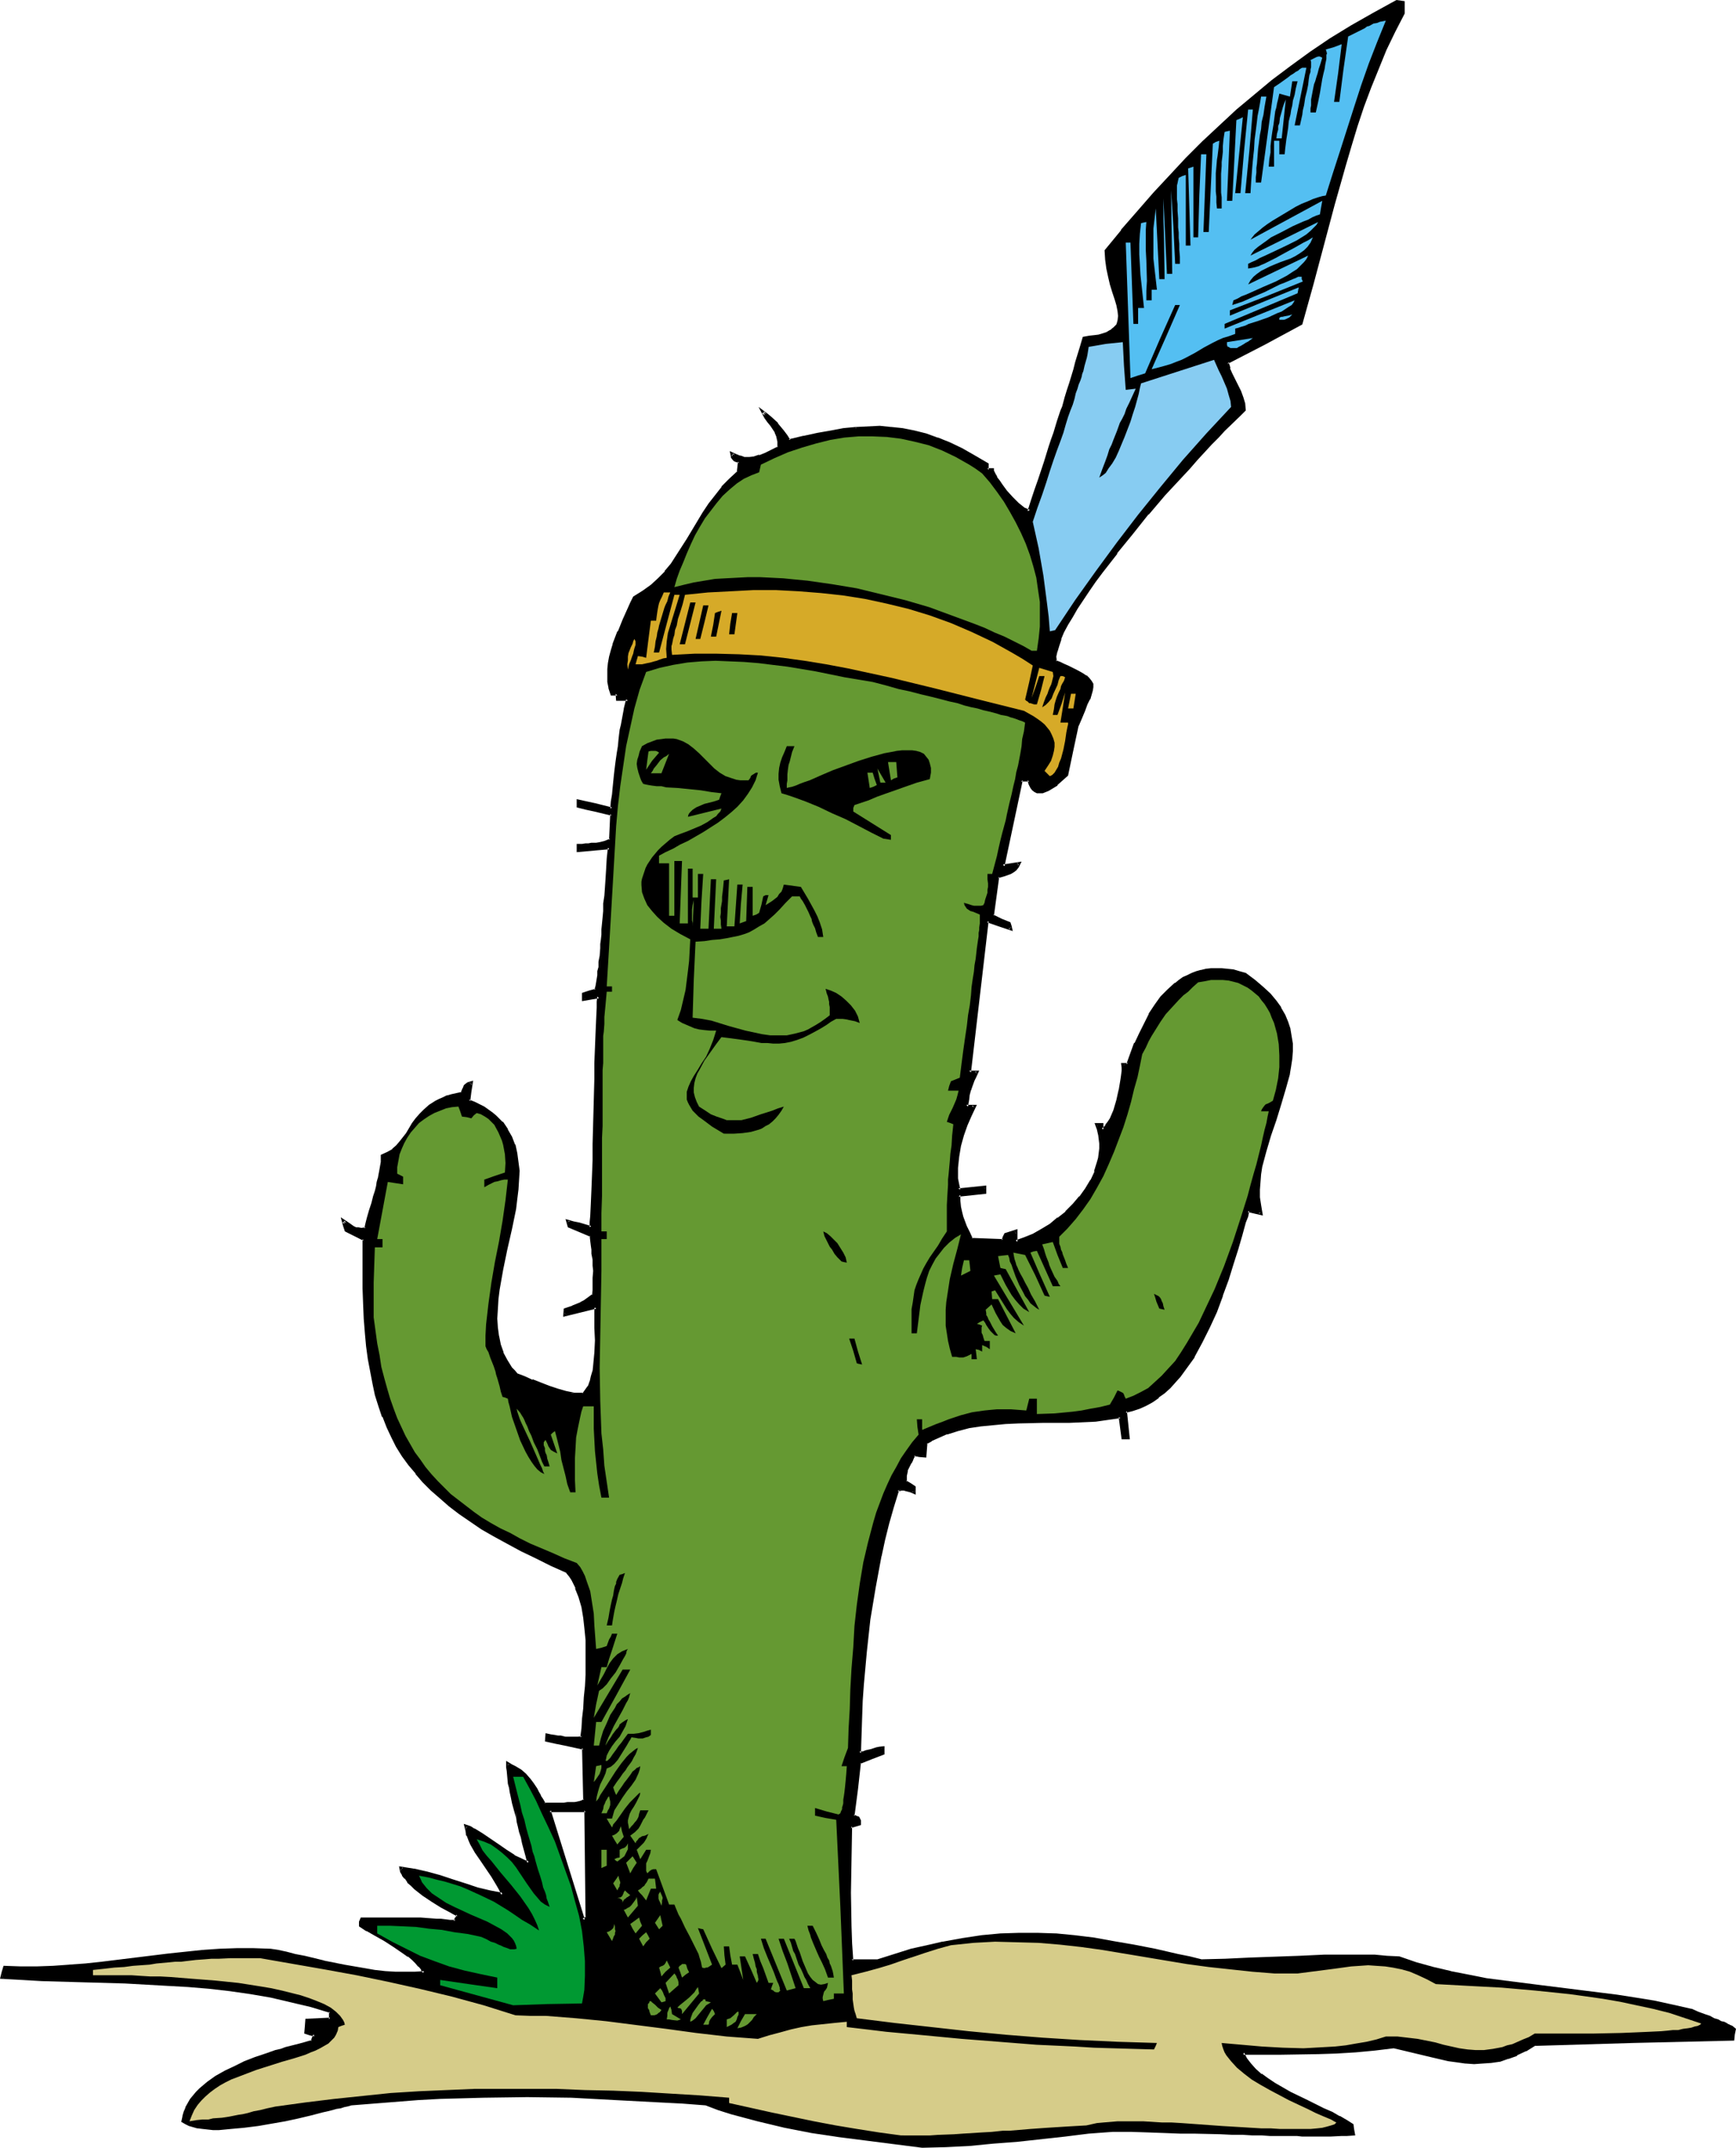
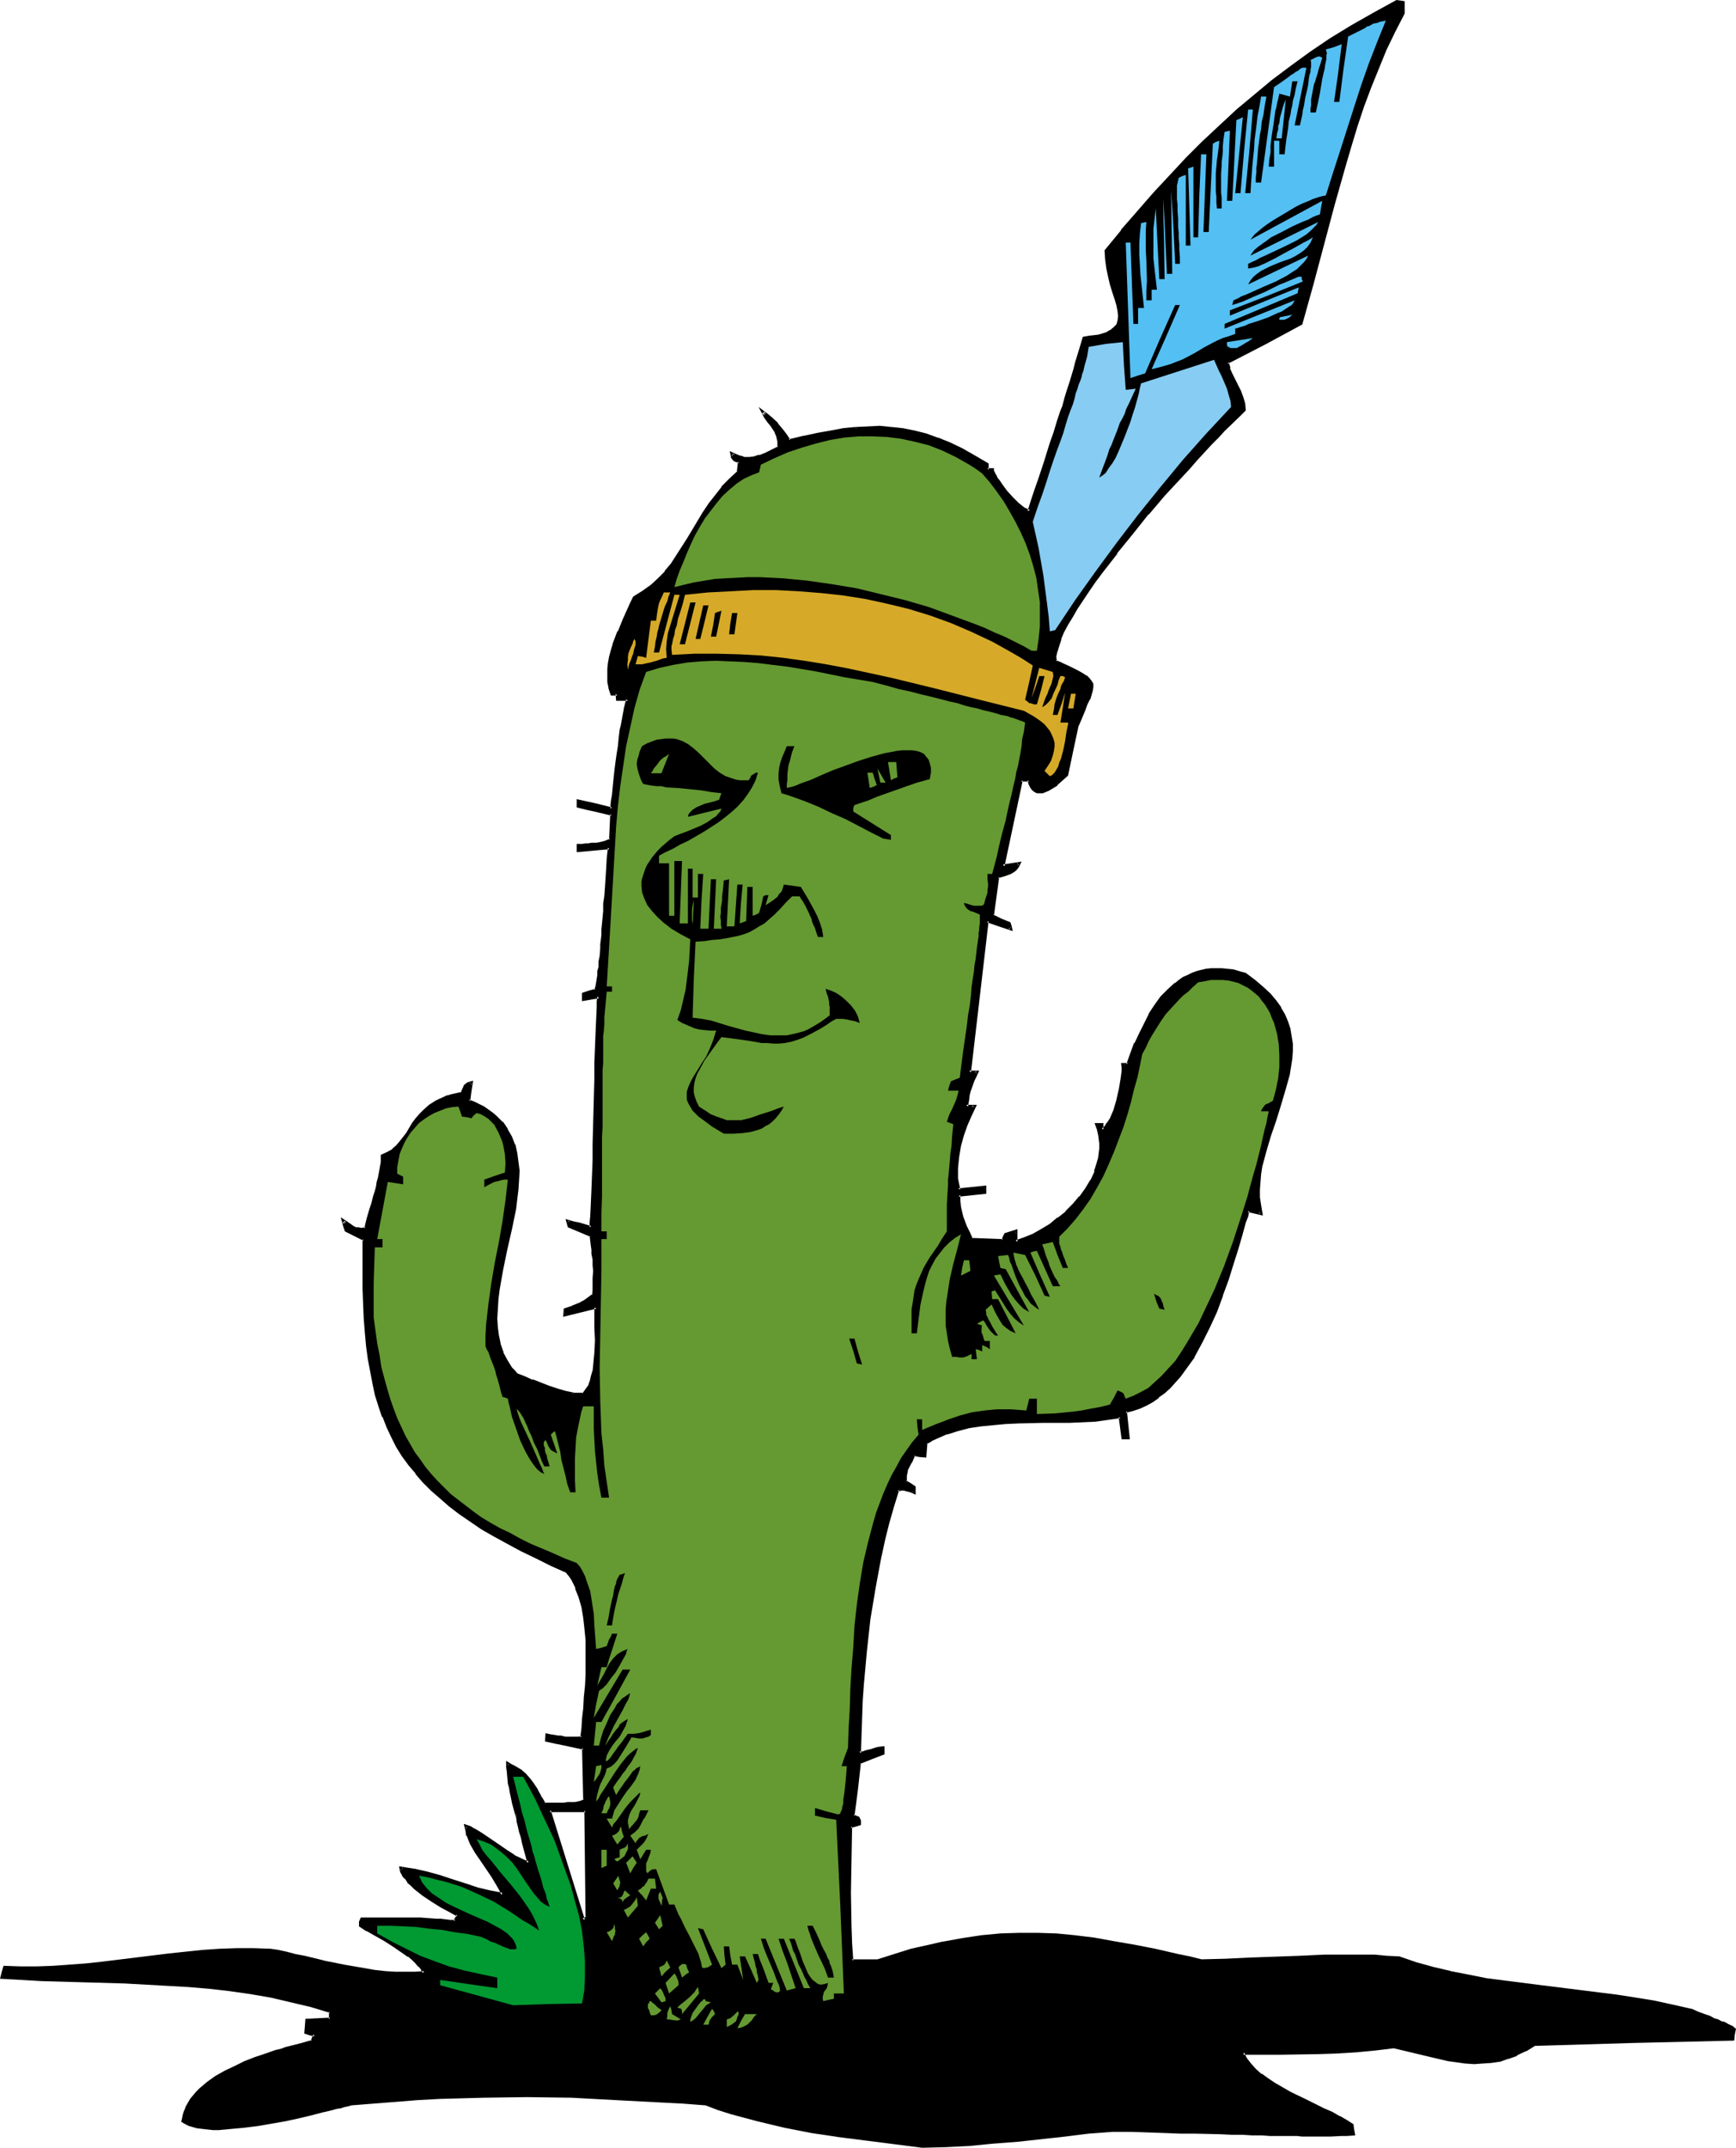
<svg xmlns="http://www.w3.org/2000/svg" xmlns:ns1="http://sodipodi.sourceforge.net/DTD/sodipodi-0.dtd" xmlns:ns2="http://www.inkscape.org/namespaces/inkscape" version="1.0" width="126.125mm" height="155.925mm" id="svg70" ns1:docname="Cactus with Feather.wmf">
  <ns1:namedview id="namedview70" pagecolor="#ffffff" bordercolor="#000000" borderopacity="0.25" ns2:showpageshadow="2" ns2:pageopacity="0.0" ns2:pagecheckerboard="0" ns2:deskcolor="#d1d1d1" ns2:document-units="mm" />
  <defs id="defs1">
    <pattern id="WMFhbasepattern" patternUnits="userSpaceOnUse" width="6" height="6" x="0" y="0" />
  </defs>
  <path style="fill:#000000;fill-opacity:1;fill-rule:evenodd;stroke:none" d="m 160.136,526.949 0.646,-0.485 0.485,-0.323 -0.323,-14.705 -0.162,-14.705 h -9.857 l 4.525,15.028 z m 93.076,61.889 -15.19,-1.778 -7.595,-1.131 -7.595,-1.131 -7.433,-1.454 -7.272,-1.616 -7.272,-2.101 -3.555,-1.131 -3.555,-1.131 -6.302,-0.485 -6.302,-0.485 -12.281,-0.646 -11.958,-0.485 -12.119,-0.162 h -11.958 l -11.958,0.485 -5.979,0.323 -6.14,0.323 -6.14,0.485 -6.14,0.646 -0.485,0.162 h -0.808 l -0.808,0.162 -0.808,0.323 -1.131,0.323 -1.293,0.162 -1.293,0.485 -1.293,0.323 -3.232,0.646 -3.393,0.808 -3.555,0.808 -3.717,0.808 -3.878,0.485 -3.717,0.485 -3.555,0.485 -3.393,0.162 h -1.616 -1.454 l -1.454,-0.162 -1.293,-0.162 -1.293,-0.323 -0.97,-0.323 -0.97,-0.485 -0.808,-0.485 0.323,-1.293 0.323,-1.131 0.485,-1.293 0.485,-1.131 0.646,-0.97 0.808,-0.97 0.808,-0.97 0.97,-0.97 2.101,-1.778 2.262,-1.616 2.424,-1.454 2.747,-1.293 2.747,-1.131 2.747,-1.131 2.909,-1.131 2.747,-0.808 1.293,-0.485 1.454,-0.323 2.585,-0.646 2.424,-0.808 2.262,-0.646 0.323,-0.808 0.323,-0.97 -1.293,-0.323 -1.131,-0.323 v -1.616 l 0.162,-1.616 6.464,-0.323 v -2.101 l -5.332,-1.616 -5.332,-1.454 -5.656,-1.131 -5.494,-0.97 -5.656,-0.808 -5.817,-0.646 -5.656,-0.485 -5.979,-0.485 -11.473,-0.646 -11.473,-0.323 -11.311,-0.323 -5.494,-0.162 -5.494,-0.323 0.485,-1.454 0.323,-1.293 4.363,0.162 h 4.363 l 4.525,-0.162 4.525,-0.323 4.525,-0.323 4.525,-0.485 9.049,-1.131 9.211,-1.131 9.211,-0.97 4.686,-0.323 4.686,-0.162 h 4.686 4.686 l 2.101,0.485 2.262,0.485 2.262,0.646 2.585,0.485 5.332,1.131 5.494,1.293 5.656,0.97 2.909,0.323 2.909,0.323 2.747,0.323 h 2.747 2.585 l 2.585,-0.323 -0.485,-0.808 -0.808,-0.97 -0.808,-0.97 -1.131,-0.97 -0.97,-0.808 -1.293,-0.97 -2.585,-1.778 -2.585,-1.616 -2.585,-1.454 -1.293,-0.646 -1.131,-0.646 -0.97,-0.646 -0.97,-0.485 0.162,-0.97 0.323,-0.97 h 11.796 l 1.616,0.162 h 1.293 1.454 l 2.101,0.162 h 2.262 l 1.131,0.162 h 1.131 l 1.454,0.162 1.454,0.162 0.323,-0.97 0.485,-0.808 -1.131,-0.646 -1.131,-0.485 -2.424,-1.293 -2.585,-1.616 -2.262,-1.616 -2.262,-1.778 -0.97,-0.97 -0.97,-0.808 -0.646,-0.97 -0.646,-0.97 -0.485,-0.97 -0.323,-0.808 3.555,0.485 3.555,0.808 3.555,1.131 3.393,1.131 3.555,1.131 3.393,0.97 3.393,0.97 3.555,0.646 -0.646,-1.454 -0.485,-1.293 -1.454,-2.424 -3.07,-4.363 -1.616,-2.262 -1.293,-2.101 -0.485,-1.131 -0.485,-1.293 -0.323,-1.131 -0.162,-1.293 1.131,0.485 0.97,0.485 2.262,1.293 4.363,3.07 2.262,1.454 2.101,1.454 2.101,1.131 0.97,0.323 0.97,0.323 -0.485,-1.939 -0.323,-1.778 -0.485,-1.778 -0.485,-1.616 -0.323,-1.454 -0.323,-1.454 -0.323,-1.293 -0.323,-1.131 -0.485,-2.101 -0.485,-1.939 -0.323,-1.616 -0.323,-1.293 -0.323,-1.293 -0.162,-0.97 -0.162,-1.778 -0.323,-1.778 v -0.97 -0.97 l 0.97,0.485 0.97,0.485 1.454,0.97 1.293,1.131 0.97,1.131 1.131,1.293 0.808,1.616 0.646,0.808 0.485,0.97 0.646,0.97 0.646,1.131 h 5.332 0.97 1.454 0.646 l 0.808,-0.162 0.646,-0.162 0.646,-0.323 0.646,-0.323 -0.485,-14.382 -5.009,-0.97 -2.585,-0.646 -2.424,-0.485 v -1.454 l 1.131,0.162 0.97,0.323 h 0.97 l 0.808,0.162 1.131,0.162 1.131,0.162 h 1.616 l 0.808,-0.162 1.131,-0.162 0.323,-2.424 0.162,-2.585 0.323,-2.909 0.162,-2.909 0.323,-3.232 v -3.07 l 0.162,-6.464 -0.162,-3.232 -0.162,-3.07 -0.323,-3.07 -0.485,-2.909 -0.808,-2.747 -0.97,-2.424 -1.131,-2.262 -0.646,-1.131 -0.808,-0.97 -4.363,-2.101 -4.201,-1.939 -4.04,-2.101 -3.878,-1.939 -3.555,-1.939 -3.393,-2.101 -3.07,-1.939 -2.909,-2.101 -2.747,-2.101 -2.585,-2.262 -2.424,-2.101 -2.262,-2.262 -1.939,-2.262 -1.939,-2.424 -1.778,-2.424 -1.454,-2.424 -1.454,-2.585 -1.293,-2.747 -1.131,-2.909 -0.97,-2.909 -0.97,-3.07 -0.808,-3.07 -0.646,-3.232 -0.485,-3.393 -0.485,-3.555 -0.323,-3.717 -0.323,-3.878 -0.162,-3.878 -0.162,-4.363 v -4.201 -4.525 -4.848 l -2.424,-1.293 -2.585,-1.131 -0.323,-1.293 -0.323,-1.131 1.293,0.97 1.293,0.646 0.646,0.323 0.808,0.162 h 0.808 1.131 l 0.485,-1.454 0.323,-1.293 0.646,-2.262 0.646,-2.101 0.485,-1.778 0.323,-1.454 0.323,-1.293 0.323,-1.131 0.323,-1.131 0.162,-0.808 0.162,-0.808 0.323,-2.909 0.162,-1.616 1.616,-0.808 1.293,-0.808 1.131,-0.97 0.97,-1.131 1.777,-2.424 1.616,-2.585 0.97,-1.293 1.131,-1.293 1.131,-1.131 1.454,-1.293 1.616,-0.97 0.97,-0.485 1.131,-0.485 1.131,-0.485 1.131,-0.323 1.293,-0.485 1.454,-0.323 0.323,-0.808 0.323,-0.485 0.323,-0.646 0.162,-0.162 0.646,-0.485 0.323,-0.162 h 0.485 l -0.485,2.424 -0.323,2.424 1.454,0.646 1.454,0.646 1.293,0.808 1.131,0.646 0.97,0.808 1.131,0.808 0.808,0.97 0.808,0.808 1.454,1.939 1.131,2.101 0.808,2.101 0.646,2.101 0.323,2.424 0.162,2.424 v 2.585 l -0.323,2.585 -0.162,2.585 -0.485,2.747 -1.131,5.494 -1.131,5.494 -1.293,5.656 -0.808,5.494 -0.485,2.585 -0.162,2.747 v 2.585 2.424 l 0.323,2.424 0.485,2.424 0.808,2.101 1.131,2.262 1.293,1.939 0.808,0.97 0.808,0.97 2.101,0.808 2.101,0.808 4.525,1.778 2.424,0.808 2.262,0.646 2.424,0.323 2.424,0.162 0.808,-0.97 0.808,-1.131 0.485,-1.293 0.485,-1.454 0.323,-1.616 0.323,-1.616 0.323,-3.393 0.162,-3.393 -0.162,-3.393 v -5.656 l -8.564,2.101 v -1.454 l 1.131,-0.485 1.131,-0.162 1.454,-0.646 0.808,-0.485 0.808,-0.485 1.131,-0.808 0.646,-0.323 0.808,-0.485 v -1.454 l 0.162,-1.293 v -1.131 -0.97 -1.939 -1.454 l -0.162,-1.616 -0.162,-1.778 -0.162,-0.97 v -1.131 l -0.323,-1.293 -0.162,-1.454 -2.909,-1.293 -3.07,-1.293 -0.485,-1.293 1.616,0.323 1.616,0.485 3.232,0.808 0.162,-1.454 v -1.616 l 0.323,-3.393 v -3.717 l 0.323,-4.04 v -4.201 l 0.162,-4.363 0.162,-9.049 0.162,-8.888 0.162,-4.363 0.162,-4.04 0.162,-4.04 v -3.717 l 0.323,-3.393 v -1.454 l 0.162,-1.616 -4.363,0.808 v -1.454 l 1.777,-0.485 1.778,-0.646 0.162,-0.97 0.162,-0.97 0.323,-2.101 0.162,-0.97 0.162,-1.293 0.162,-1.454 0.162,-1.616 0.162,-1.939 0.162,-1.293 0.162,-1.131 v -1.293 l 0.162,-1.616 v -1.454 l 0.323,-1.778 v -1.778 l 0.162,-1.939 0.162,-2.262 0.162,-2.262 0.323,-2.424 0.162,-2.585 0.162,-2.909 0.162,-2.909 -8.564,0.646 v -1.293 l 1.131,-0.162 h 0.97 l 0.97,-0.162 h 0.808 1.293 l 0.808,-0.162 0.808,-0.162 0.646,-0.162 0.808,-0.323 0.808,-0.485 0.323,-7.11 -4.686,-0.97 -2.262,-0.646 -2.424,-0.485 v -1.454 l 4.686,1.131 4.686,0.97 0.162,-1.939 0.162,-1.939 0.323,-1.778 0.162,-1.616 0.162,-1.616 0.162,-1.293 0.162,-1.454 0.162,-1.131 0.323,-2.424 0.162,-1.939 0.162,-1.616 0.323,-1.616 0.162,-1.293 0.162,-1.131 0.97,-4.525 0.323,-1.293 0.323,-1.293 h -2.909 v -1.616 h -1.454 l -0.485,-1.616 -0.323,-1.616 -0.162,-1.778 0.162,-1.616 0.162,-1.778 0.323,-1.778 0.485,-1.616 0.485,-1.778 1.293,-3.232 1.454,-3.393 1.454,-3.07 0.646,-1.616 0.646,-1.454 2.424,-1.454 2.424,-1.778 1.939,-1.778 1.939,-1.939 1.616,-2.262 1.616,-2.101 2.909,-4.686 2.747,-4.848 1.616,-2.424 1.454,-2.262 1.778,-2.424 1.777,-2.262 2.101,-2.101 2.262,-2.101 0.162,-1.454 0.162,-1.454 -0.646,-0.162 -0.485,-0.323 -0.323,-0.162 -0.162,-0.162 -0.323,-0.485 v -0.323 l -0.162,-0.485 0.97,0.485 0.808,0.323 0.808,0.162 0.808,0.162 1.293,0.162 1.454,-0.162 1.454,-0.485 1.616,-0.646 1.616,-0.808 1.939,-0.97 v -1.778 l -0.162,-1.293 -0.485,-1.293 -0.646,-0.97 -0.646,-0.97 -0.808,-0.97 -0.808,-1.131 -0.646,-1.293 1.131,0.808 0.808,0.808 1.778,1.616 0.808,0.97 0.808,1.131 0.808,1.131 0.97,1.454 4.04,-0.97 3.878,-0.808 3.555,-0.808 3.555,-0.485 3.393,-0.323 3.232,-0.323 h 3.232 l 3.07,0.162 3.232,0.485 3.07,0.485 3.232,0.97 3.07,0.97 3.393,1.454 3.232,1.616 3.555,1.778 3.717,2.262 v 1.454 h 1.293 l 0.162,0.323 0.162,0.646 0.323,0.646 0.485,0.646 0.485,0.808 0.646,0.97 1.454,1.939 1.616,1.778 1.616,1.616 0.97,0.646 0.646,0.646 0.808,0.485 0.808,0.323 0.97,-3.07 0.97,-2.909 0.808,-2.747 0.808,-2.424 0.808,-2.424 0.646,-2.262 0.808,-1.939 0.646,-1.939 0.485,-1.778 0.646,-1.778 0.485,-1.454 0.485,-1.454 0.485,-1.454 0.323,-1.293 0.808,-2.262 0.646,-2.262 0.646,-1.939 1.131,-3.717 0.485,-1.778 0.646,-2.101 0.646,-2.262 0.646,-2.424 1.454,-0.162 1.454,-0.162 1.293,-0.323 1.131,-0.323 0.97,-0.323 0.808,-0.323 0.646,-0.485 0.646,-0.485 0.485,-0.485 0.323,-0.485 0.323,-0.485 0.162,-0.646 0.162,-1.293 -0.162,-1.454 -0.485,-1.616 -0.485,-1.778 -0.485,-1.939 -0.646,-1.939 -0.646,-2.101 -0.485,-2.424 -0.323,-2.262 v -2.424 l 4.363,-5.494 4.525,-5.171 4.363,-5.009 4.525,-4.848 4.363,-4.686 4.525,-4.525 4.686,-4.363 4.686,-4.363 4.686,-4.04 5.009,-4.04 5.171,-3.878 5.171,-3.717 5.494,-3.717 5.817,-3.717 5.979,-3.393 6.302,-3.555 1.778,0.485 V 3.555 l -2.424,5.009 -2.424,5.009 -2.101,5.171 -2.262,5.171 -1.778,5.333 -1.939,5.333 -1.616,5.333 -1.616,5.333 -3.07,10.827 -5.656,21.815 -2.909,10.988 -10.18,5.333 -10.342,5.333 0.485,1.616 0.646,1.616 1.616,3.07 0.646,1.616 0.646,1.616 0.485,1.616 0.162,1.778 -1.131,1.131 -1.293,1.293 -1.616,1.454 -1.616,1.616 -1.616,1.778 -1.939,1.939 -1.939,2.101 -1.939,2.101 -2.101,2.424 -2.262,2.424 -4.363,4.848 -4.525,5.332 -4.525,5.333 -4.363,5.333 -4.04,5.332 -1.778,2.585 -1.777,2.585 -1.778,2.262 -1.454,2.424 -1.454,2.424 -1.131,2.101 -1.131,2.101 -0.808,1.939 -0.646,1.778 -0.485,1.616 -0.162,1.454 v 1.293 l 1.131,0.646 1.131,0.485 1.131,0.485 0.97,0.323 1.616,0.808 1.293,0.808 1.131,0.646 0.808,0.646 0.485,0.646 0.323,0.808 v 0.808 0.808 l -0.323,1.131 -0.485,1.131 -0.646,1.454 -0.646,1.778 -0.808,1.939 -0.97,2.262 -1.454,6.787 -1.454,6.787 -1.454,1.131 -1.454,1.454 -1.616,0.97 -0.646,0.485 -0.808,0.323 -0.646,0.162 -0.808,0.162 -0.646,-0.162 -0.646,-0.162 -0.485,-0.485 -0.485,-0.485 -0.323,-0.97 -0.323,-0.97 h -2.262 l -5.009,23.592 2.262,-0.323 2.101,-0.485 -0.485,0.97 -0.485,0.646 -0.646,0.485 -0.808,0.485 -1.616,0.485 -1.616,0.646 -0.808,5.333 -0.808,5.333 2.424,1.131 2.262,0.97 0.162,0.808 0.323,0.646 -3.232,-0.97 -3.232,-1.131 -5.009,41.529 h 2.101 l -0.485,1.131 -0.485,0.97 -0.646,1.778 -0.485,0.97 -0.323,1.131 -0.162,1.454 -0.162,0.808 -0.162,1.131 h 2.262 l -1.293,2.424 -0.97,2.585 -1.131,2.747 -0.808,2.909 -0.485,3.07 -0.323,3.07 v 1.454 l 0.162,1.454 0.162,1.616 0.323,1.454 7.11,-0.646 v 1.454 l -7.11,0.646 0.162,1.778 0.162,1.454 0.162,1.454 0.485,1.293 0.323,1.454 0.646,1.454 0.808,1.454 0.808,1.778 4.363,0.162 4.201,0.323 0.323,-0.97 0.485,-0.808 2.747,-0.808 v 2.909 l 2.424,-0.808 2.424,-1.131 2.262,-1.293 2.424,-1.454 2.262,-1.616 2.101,-1.778 2.101,-2.101 1.778,-2.101 1.616,-2.101 1.454,-2.424 1.131,-2.424 0.808,-2.585 0.323,-1.131 0.162,-1.454 v -1.293 -1.293 -1.293 l -0.323,-1.293 -0.323,-1.454 -0.323,-1.293 h 1.454 v 1.454 l 0.646,-0.323 0.646,-0.646 0.485,-0.808 0.646,-1.131 0.485,-0.97 0.485,-1.293 0.97,-2.747 0.646,-2.909 0.485,-2.747 0.162,-1.293 v -1.131 -0.97 -0.808 h 1.454 l 2.101,-5.817 1.293,-2.747 1.293,-2.585 1.454,-2.585 1.454,-2.424 1.616,-2.262 1.939,-1.939 1.939,-1.778 1.131,-0.808 0.97,-0.646 1.131,-0.646 1.293,-0.646 1.131,-0.323 1.293,-0.485 1.454,-0.162 1.293,-0.162 1.454,-0.162 1.454,0.162 h 1.616 l 1.616,0.323 1.616,0.485 1.616,0.485 2.585,1.778 2.262,1.778 1.778,1.939 1.616,1.778 1.293,1.939 1.131,1.939 0.808,1.939 0.485,1.939 0.485,1.939 0.162,2.101 v 1.939 l -0.162,2.101 -0.162,1.939 -0.485,2.101 -0.97,4.201 -1.293,4.201 -1.454,4.201 -1.454,4.201 -1.293,4.363 -1.131,4.201 -0.162,2.262 -0.323,2.101 -0.162,2.101 0.162,2.262 0.162,2.101 0.485,2.101 -3.555,-0.646 -0.485,1.454 -0.485,1.616 -0.485,1.778 -0.646,1.778 -1.131,3.878 -1.131,4.04 -1.454,4.363 -1.454,4.363 -1.778,4.201 -1.778,4.363 -2.101,4.201 -2.262,3.878 -1.131,1.939 -1.293,1.778 -1.293,1.616 -1.454,1.616 -1.293,1.454 -1.616,1.454 -1.616,1.293 -1.616,0.97 -1.616,1.131 -1.778,0.808 -1.939,0.485 -1.777,0.646 0.646,7.11 h -1.454 l -0.646,-5.656 -3.393,0.485 -3.393,0.323 -3.555,0.323 h -3.555 l -7.11,0.162 -6.948,0.162 h -3.555 l -3.393,0.323 -3.393,0.323 -3.232,0.646 -3.232,0.646 -2.909,0.97 -3.07,1.293 -1.293,0.646 -1.293,0.808 -0.323,3.555 -1.616,-0.162 -0.646,-0.162 h -0.646 l -0.485,0.808 -0.323,0.646 -0.485,0.646 -0.162,0.646 -0.485,0.808 -0.323,0.808 -0.162,1.454 -0.162,0.808 v 0.808 l 1.293,0.808 1.293,0.646 v 1.454 l -0.97,-0.323 -0.808,-0.323 -0.485,-0.162 h -0.485 -0.97 -0.323 l -0.646,0.162 -1.454,4.686 -1.131,4.525 -1.131,4.363 -0.97,4.525 -0.97,4.363 -0.808,4.363 -1.454,8.726 -0.97,8.726 -0.808,9.049 -0.162,4.525 -0.162,4.686 -0.323,4.848 v 4.848 l 0.97,-0.162 0.808,-0.162 1.454,-0.323 1.454,-0.485 0.808,-0.162 0.97,-0.162 v 1.454 l -3.232,1.293 -3.232,1.293 -0.97,7.272 -0.808,7.272 0.485,0.323 0.485,0.162 0.323,0.162 0.162,0.162 0.323,0.485 v 0.97 l -2.585,0.646 -0.162,9.049 -0.162,9.211 0.162,9.211 0.162,4.686 0.323,4.686 h 7.11 l 3.232,-0.97 3.07,-0.808 3.07,-0.97 2.909,-0.646 2.909,-0.808 2.747,-0.646 5.494,-0.97 5.171,-0.646 5.171,-0.485 5.171,-0.323 h 5.009 l 5.009,0.323 5.171,0.485 5.171,0.646 5.494,0.808 5.494,0.97 5.817,1.293 6.302,1.293 3.232,0.808 3.232,0.646 h 6.625 l 6.787,-0.323 6.625,-0.323 6.948,-0.323 6.948,-0.162 6.787,-0.162 6.948,0.162 3.393,0.162 3.393,0.323 4.525,1.454 4.686,1.293 4.848,1.293 4.848,0.97 5.009,0.808 5.009,0.808 10.18,1.293 5.171,0.646 5.171,0.646 10.342,1.293 5.171,0.808 5.009,0.808 5.171,0.97 5.009,1.131 1.777,0.808 1.778,0.646 1.293,0.646 1.293,0.485 1.131,0.485 0.808,0.323 0.808,0.323 0.646,0.323 0.485,0.162 0.323,0.162 0.646,0.323 0.808,0.808 -0.323,1.131 v 1.293 l -27.309,0.646 -27.147,0.808 -2.585,1.616 -2.424,1.131 -2.424,0.97 -2.262,0.646 -2.262,0.485 -2.424,0.162 h -2.262 l -2.262,-0.162 -2.424,-0.323 -2.262,-0.323 -4.848,-0.97 -4.848,-1.293 -2.747,-0.485 -2.585,-0.646 -5.332,0.485 -5.171,0.485 -5.332,0.323 -5.009,0.323 -10.18,0.162 h -5.171 l -5.332,-0.162 0.808,1.616 1.131,1.616 1.293,1.454 1.616,1.454 1.777,1.293 1.939,1.293 4.363,2.262 4.686,2.424 4.525,2.101 2.262,1.131 1.939,0.97 1.939,1.131 1.777,1.131 0.162,1.131 0.162,1.293 h -1.777 l -1.454,0.162 h -3.232 -7.595 -1.454 -1.616 l -1.778,-0.162 h -1.939 -2.101 l -2.262,-0.162 h -2.585 -2.585 l -2.909,-0.162 h -3.232 l -3.393,-0.162 h -3.717 l -3.878,-0.162 -4.201,-0.162 -4.525,-0.162 h -4.848 l -5.171,-0.162 -6.464,0.646 -6.625,0.646 -13.089,1.454 -6.625,0.646 -6.464,0.485 -6.464,0.323 z" id="path1" />
  <path style="fill:#000000;fill-opacity:1;fill-rule:evenodd;stroke:none" d="m 159.975,527.595 0.97,-0.646 0.646,-0.646 -0.162,-14.866 -0.162,-15.028 h -10.988 l 4.686,15.513 5.009,15.674 0.646,-0.808 -4.686,-15.028 -4.686,-15.028 -0.323,0.485 h 9.857 l -0.323,-0.485 0.162,14.705 0.162,14.705 0.162,-0.323 -0.485,0.323 -0.485,0.323 0.646,0.323 z" id="path2" />
  <path style="fill:#000000;fill-opacity:1;fill-rule:evenodd;stroke:none" d="m 253.212,588.353 v 0 l -15.19,-1.778 -7.433,-1.131 -7.595,-1.131 -7.433,-1.454 v 0 l -7.433,-1.616 -7.11,-1.939 -3.555,-1.131 -3.555,-1.293 -6.302,-0.485 h -0.162 l -6.302,-0.485 -12.281,-0.646 -11.958,-0.485 -12.119,-0.162 h -11.958 l -11.958,0.485 -5.979,0.323 -6.14,0.323 v 0 l -6.14,0.485 -6.302,0.646 v 0 l -0.485,0.162 v 0 l -0.646,0.162 v 0 l -0.808,0.162 -0.97,0.162 -1.131,0.323 -1.131,0.323 -1.293,0.323 v 0 l -1.454,0.323 v 0 l -3.232,0.808 -3.393,0.808 h 0.162 l -3.717,0.646 -3.717,0.808 -3.717,0.646 -3.717,0.485 -3.717,0.323 h 0.162 l -3.393,0.162 h -1.616 -1.454 v 0 l -1.454,-0.162 -1.293,-0.162 h 0.162 l -1.293,-0.323 -0.97,-0.323 v 0 l -0.97,-0.323 h 0.162 l -0.808,-0.646 0.162,0.485 0.162,-1.293 v 0.162 l 0.485,-1.293 0.323,-1.131 v 0 l 0.485,-0.97 v 0 l 0.808,-1.131 0.646,-0.97 v 0.162 l 0.808,-0.97 0.97,-0.97 2.101,-1.778 h -0.162 l 2.262,-1.616 2.585,-1.454 h -0.162 l 2.747,-1.293 2.747,-1.131 2.747,-1.131 v 0 l 2.747,-0.97 2.909,-0.808 1.293,-0.485 1.454,-0.323 2.585,-0.808 2.424,-0.646 2.424,-0.808 0.323,-0.97 v 0 l 0.485,-1.293 -1.616,-0.646 -1.293,-0.323 0.323,0.485 0.162,-1.454 0.162,-1.616 -0.485,0.323 6.948,-0.485 v -2.747 l -5.656,-1.778 -5.494,-1.454 v 0 l -5.494,-1.131 -5.656,-0.97 -5.656,-0.808 -5.656,-0.646 -5.817,-0.485 -5.817,-0.485 h -0.162 l -11.473,-0.485 -11.473,-0.323 -11.311,-0.323 -5.494,-0.323 -5.494,-0.323 0.485,0.646 0.323,-1.454 0.485,-1.454 -0.485,0.323 4.363,0.162 h 4.363 4.525 l 4.525,-0.323 v 0 l 4.525,-0.485 4.525,-0.485 9.049,-1.131 9.211,-1.131 9.211,-0.808 v 0 l 4.686,-0.323 4.686,-0.162 4.686,-0.162 4.686,0.162 h -0.162 l 2.101,0.485 v 0 l 2.262,0.485 2.424,0.485 2.424,0.646 5.332,1.131 v 0 l 5.656,1.131 5.656,0.97 2.909,0.485 2.747,0.323 h 0.162 l 2.747,0.162 2.747,0.162 2.585,-0.162 h 0.162 l 3.232,-0.162 -0.97,-1.616 v 0 l -0.808,-0.97 v 0 l -0.808,-0.97 -1.131,-0.97 v 0 l -1.131,-0.808 v -0.162 l -1.131,-0.808 -2.585,-1.778 -2.747,-1.616 v 0 l -2.585,-1.454 -1.293,-0.808 -1.131,-0.485 v 0 l -0.97,-0.646 -0.808,-0.646 0.162,0.485 0.162,-0.97 v 0.162 l 0.162,-0.97 -0.323,0.323 h 11.796 1.616 1.293 l 1.454,0.162 h 2.101 l 2.262,0.162 h 1.131 -0.162 l 1.293,0.162 1.293,0.162 1.939,0.162 0.485,-1.293 h -0.162 l 0.646,-1.131 -1.454,-0.808 -1.131,-0.485 -2.424,-1.454 h 0.162 l -2.585,-1.454 -2.424,-1.778 -2.262,-1.778 0.162,0.162 -1.131,-0.97 -0.808,-0.808 v 0 l -0.808,-0.97 h 0.162 l -0.646,-0.808 v 0 l -0.485,-0.97 v 0.162 l -0.162,-0.97 -0.485,0.646 3.555,0.485 h -0.162 l 3.555,0.808 3.555,0.97 3.393,1.293 3.555,0.97 3.393,1.131 3.555,0.808 v 0 l 4.201,0.808 -0.808,-2.101 -0.646,-1.293 v 0 l -1.454,-2.424 -3.07,-4.525 -1.454,-2.101 -1.293,-2.262 v 0 l -0.646,-1.131 -0.485,-1.131 0.162,0.162 -0.323,-1.293 v 0 l -0.323,-1.131 -0.485,0.485 0.97,0.323 v 0 l 1.131,0.485 v 0 l 2.101,1.293 4.525,3.07 2.101,1.616 2.262,1.293 v 0 l 2.101,1.131 0.97,0.485 v 0 l 1.777,0.485 -0.646,-2.585 -0.485,-1.939 -0.323,-1.778 -0.485,-1.454 -0.323,-1.616 -0.323,-1.293 -0.485,-1.293 v 0 l -0.162,-1.131 v -0.162 l -0.646,-2.101 -0.162,2.424 v -0.162 l 0.162,1.293 v 0 l 0.323,1.293 0.323,1.454 0.485,1.454 0.323,1.616 0.485,1.778 0.485,1.778 0.485,1.939 0.485,-0.646 -0.97,-0.162 v 0 l -0.97,-0.485 -2.101,-0.97 h 0.162 l -2.262,-1.454 -2.101,-1.454 -4.525,-3.07 -2.101,-1.293 h -0.162 l -0.97,-0.646 v 0 l -1.939,-0.646 0.485,1.939 v 0 l 0.162,1.293 h 0.162 l 0.485,1.293 0.485,1.131 v 0 l 1.293,2.262 1.454,2.101 3.07,4.525 1.454,2.424 v 0 l 0.646,1.131 0.646,1.454 0.323,-0.646 -3.393,-0.646 v 0 l -3.393,-0.808 -3.393,-1.131 -3.555,-1.131 -3.393,-1.131 -3.555,-0.97 -3.555,-0.808 h -0.162 l -4.04,-0.646 0.323,1.616 0.485,0.808 v 0.162 l 0.646,0.808 h 0.162 l 0.646,0.97 v 0.162 l 0.97,0.808 0.97,0.97 v 0 l 2.262,1.778 2.424,1.616 2.585,1.616 v 0 l 2.424,1.293 1.131,0.646 0.97,0.485 -0.162,-0.485 -0.323,0.808 h -0.162 l -0.323,0.97 0.485,-0.323 h -1.454 l -1.293,-0.162 -1.293,-0.162 v 0 h -1.131 l -2.262,-0.162 -2.101,-0.162 h -1.454 -1.293 -1.616 -12.119 l -0.485,1.131 v 0 1.293 l 0.97,0.646 0.97,0.646 h 0.162 l 1.131,0.646 1.131,0.646 2.585,1.454 v 0 l 2.747,1.778 2.585,1.778 1.131,0.808 v -0.162 l 1.131,0.97 v 0 l 0.97,0.97 0.808,0.97 v -0.162 l 0.808,0.97 h -0.162 l 0.646,0.97 0.323,-0.646 -2.585,0.162 v 0 h -2.585 -2.747 l -2.747,-0.162 v 0 l -2.909,-0.323 -2.747,-0.485 -5.656,-0.97 -5.656,-1.131 h 0.162 l -5.332,-1.293 -2.585,-0.485 -2.424,-0.646 -2.262,-0.485 v 0 l -2.101,-0.323 -4.686,-0.162 h -4.686 l -4.686,0.162 -4.686,0.323 v 0 l -9.211,0.97 -9.211,1.131 -9.211,1.131 -4.525,0.485 -4.525,0.323 h 0.162 l -4.525,0.323 -4.525,0.162 H 5.656 L 0.97,539.391 0.485,541.007 0,542.946 l 5.979,0.323 5.494,0.323 11.311,0.323 11.473,0.323 11.473,0.646 v 0 l 5.817,0.323 5.817,0.485 5.656,0.646 5.656,0.808 5.656,0.97 5.494,1.293 v 0 l 5.494,1.293 5.332,1.616 -0.323,-0.323 v 2.101 l 0.323,-0.485 -6.787,0.323 -0.162,2.101 -0.162,1.939 1.454,0.485 1.293,0.323 -0.162,-0.646 -0.485,0.97 v 0 l -0.323,0.97 0.323,-0.323 -2.262,0.646 -2.424,0.646 -2.585,0.646 -1.293,0.485 -1.454,0.323 -2.747,0.97 -2.909,0.97 v 0 l -2.909,1.131 -2.585,1.293 -2.747,1.293 v 0 l -2.585,1.454 -2.262,1.616 v 0 l -2.101,1.778 -0.97,0.97 -0.808,0.97 v 0 l -0.808,0.97 -0.646,1.131 v 0 l -0.646,1.131 v 0.162 l -0.485,1.131 -0.323,1.131 v 0.162 l -0.323,1.454 1.131,0.646 v 0 l 0.97,0.485 v 0 l 1.131,0.323 1.131,0.323 h 0.162 l 1.293,0.162 1.454,0.162 v 0 l 1.454,0.162 h 1.616 l 3.393,-0.323 v 0 l 3.555,-0.323 3.878,-0.485 3.717,-0.646 3.717,-0.646 3.717,-0.808 v 0 l 3.393,-0.808 3.07,-0.808 v 0 l 1.454,-0.323 v 0 l 1.293,-0.323 1.131,-0.323 1.131,-0.162 0.97,-0.323 0.808,-0.162 v 0 l 0.646,-0.162 v 0 l 0.485,-0.162 v 0 l 6.14,-0.485 6.14,-0.485 v 0 l 6.14,-0.485 5.979,-0.323 11.958,-0.323 11.958,-0.162 12.119,0.162 11.958,0.646 12.281,0.646 6.302,0.323 v 0 l 6.302,0.485 v 0 l 3.393,1.293 3.555,1.131 7.272,1.939 7.433,1.778 v 0 l 7.433,1.454 7.595,1.131 7.595,0.97 15.19,1.939 v 0 z" id="path3" />
  <path style="fill:#000000;fill-opacity:1;fill-rule:evenodd;stroke:none" d="m 141.877,496.408 -0.323,-1.939 -0.485,-1.616 -0.162,-1.293 v 0 l -0.323,-1.131 -0.162,-1.131 -0.323,-1.778 -0.162,-1.616 v 0 -0.97 l -0.162,-0.97 -0.485,0.323 0.97,0.485 0.808,0.485 v 0 l 1.616,1.131 -0.162,-0.162 1.293,1.131 0.97,1.131 v 0 l 0.97,1.293 0.97,1.454 0.485,0.97 0.646,0.808 v 0 l 0.485,1.131 v 0 l 0.808,1.293 h 5.656 0.97 1.616 l 0.485,-0.162 h 0.808 0.162 l 0.646,-0.323 v 0 l 0.646,-0.323 v 0 l 0.808,-0.485 -0.323,-14.866 -5.494,-1.131 h 0.162 l -2.585,-0.646 v 0 l -2.585,-0.485 0.485,0.485 v -1.454 l -0.485,0.485 1.131,0.162 0.97,0.162 0.97,0.162 0.646,0.162 1.293,0.162 v 0 h 1.131 1.616 0.808 0.162 l 1.293,-0.162 0.323,-2.747 0.323,-2.747 0.162,-2.909 0.323,-2.909 0.162,-3.07 v -0.162 l 0.162,-3.07 0.162,-6.464 -0.162,-3.232 v 0 l -0.162,-3.07 -0.485,-3.07 -0.485,-2.909 v -0.162 l -0.646,-2.585 -0.97,-2.585 h -0.162 l -1.131,-2.262 v -0.162 l -0.646,-0.97 -0.808,-1.131 -4.525,-2.101 -4.201,-1.939 -4.04,-2.101 -3.878,-1.939 -3.555,-1.939 h 0.162 l -3.393,-2.101 -3.07,-2.101 -3.07,-1.939 -2.747,-2.101 v 0 l -2.585,-2.262 h 0.162 l -2.424,-2.101 -2.262,-2.262 -1.939,-2.262 v 0 l -1.939,-2.262 v 0 l -1.616,-2.585 -1.616,-2.424 v 0 l -1.454,-2.585 -1.131,-2.747 -1.293,-2.747 0.162,0.162 -1.131,-2.909 -0.808,-3.07 -0.808,-3.07 v 0 l -0.646,-3.232 -0.646,-3.555 -0.323,-3.393 -0.485,-3.717 -0.162,-3.878 v 0 l -0.323,-3.878 v -4.363 l -0.162,-4.201 v -4.525 l 0.162,-5.009 -2.747,-1.454 -2.585,-1.131 0.323,0.162 -0.323,-1.293 -0.485,-1.131 -0.646,0.485 1.454,0.97 1.131,0.808 h 0.162 l 0.646,0.323 0.808,0.162 h 0.162 0.808 l 1.454,-0.162 0.485,-1.616 0.485,-1.293 0.646,-2.262 0.485,-2.101 0.485,-1.778 0.485,-1.454 0.323,-1.454 0.323,-1.131 0.162,-0.97 v -0.162 l 0.162,-0.808 v 0 l 0.323,-0.808 v 0 l 0.323,-2.909 0.162,-1.616 -0.323,0.323 1.616,-0.646 v 0 l 1.454,-0.97 v 0 l 1.131,-0.97 0.97,-1.131 v 0 l 1.778,-2.424 1.777,-2.747 0.808,-1.293 v 0.162 l 0.97,-1.293 1.293,-1.293 h -0.162 l 1.616,-1.131 v 0.162 l 1.616,-1.131 v 0 l 0.808,-0.485 1.131,-0.485 v 0 l 1.131,-0.323 h -0.162 l 1.293,-0.485 1.293,-0.323 v 0 l 1.616,-0.485 0.485,-0.808 0.162,-0.646 0.323,-0.485 h -0.162 l 0.323,-0.323 v 0.162 l 0.485,-0.323 h -0.162 l 0.485,-0.162 0.485,-0.162 -0.646,-0.485 -0.323,2.585 -0.323,2.747 1.616,0.808 1.454,0.646 1.131,0.646 v 0 l 1.131,0.808 1.131,0.808 v -0.162 l 0.97,0.808 v 0 l 0.808,0.97 0.808,0.808 v 0 l 1.454,1.778 v 0 l 0.97,2.101 0.97,2.101 -0.162,-0.162 0.646,2.262 v 0 l 0.323,2.262 0.162,2.585 v -0.162 2.585 -0.162 l -0.162,2.747 -0.323,2.585 -0.323,2.747 -1.131,5.333 v 0 l -1.293,5.494 v 0.162 l -1.131,5.494 -0.97,5.494 -0.323,2.747 v 0 l -0.323,2.747 v 2.585 l 0.162,2.424 v 0 l 0.162,2.424 v 0.162 l 0.646,2.262 0.646,2.262 0.162,0.162 0.97,2.101 v 0 l 1.454,2.101 v 0 l 0.808,0.808 v 0.162 l 0.97,0.97 2.101,0.808 v 0 l 2.101,0.808 v 0.162 l 4.525,1.616 v 0 l 2.424,0.808 2.424,0.646 v 0 l 2.424,-0.323 h 0.162 l -2.424,-0.485 v 0 l -2.262,-0.646 -2.424,-0.808 v 0 l -4.525,-1.778 v 0.162 l -2.101,-0.97 v 0 l -2.101,-0.808 0.162,0.162 -0.808,-0.97 v 0 l -0.808,-0.808 v 0 l -1.293,-2.101 v 0 l -1.131,-2.101 0.162,0.162 -0.808,-2.262 -0.485,-2.424 v 0.162 l -0.323,-2.424 v 0 l -0.162,-2.424 0.162,-2.585 0.162,-2.747 v 0 l 0.323,-2.585 0.97,-5.494 1.131,-5.494 v 0 l 1.293,-5.656 v 0 l 1.131,-5.494 0.323,-2.747 0.323,-2.585 0.162,-2.585 v 0 l 0.162,-2.585 v 0 l -0.323,-2.424 -0.323,-2.424 v 0 l -0.485,-2.262 -0.162,-0.162 -0.808,-2.101 -1.131,-1.939 v -0.162 l -1.293,-1.939 h -0.162 l -0.808,-0.808 -0.97,-0.97 v 0 l -0.97,-0.808 v 0 l -1.131,-0.808 -1.131,-0.808 v 0 l -1.293,-0.646 -1.293,-0.646 -1.616,-0.646 0.323,0.485 0.323,-2.585 0.485,-3.07 -1.131,0.323 -0.485,0.162 -0.646,0.485 -0.323,0.323 -0.162,0.485 -0.323,0.646 -0.323,0.808 0.323,-0.162 -1.454,0.323 v 0 l -1.454,0.323 -1.131,0.323 h -0.162 l -0.97,0.485 v 0 l -1.131,0.485 -0.97,0.485 v 0 l -1.777,1.131 v 0 l -1.454,1.293 v 0 l -1.131,1.131 -1.131,1.293 v 0 l -0.97,1.293 -1.616,2.747 -1.777,2.262 v 0 l -0.97,1.131 -1.131,0.97 h 0.162 l -1.454,0.808 v 0 l -1.777,0.808 v 1.939 l -0.485,2.747 v 0 l -0.162,0.808 v 0 l -0.162,0.97 v -0.162 l -0.323,1.131 -0.162,1.131 -0.323,1.293 -0.485,1.454 -0.485,1.939 -0.646,1.939 -0.646,2.262 -0.323,1.293 -0.323,1.454 0.323,-0.323 -1.131,0.162 v 0 l -0.808,-0.162 v 0 h -0.808 0.162 l -0.646,-0.323 v 0 l -1.131,-0.808 -2.424,-1.616 0.646,2.424 0.485,1.454 2.585,1.293 2.585,1.293 -0.323,-0.485 v 4.848 4.525 4.201 l 0.162,4.363 0.162,3.878 v 0 l 0.323,4.04 0.323,3.555 0.485,3.555 0.646,3.393 0.646,3.393 v 0 l 0.646,3.07 0.97,3.07 0.97,2.909 h 0.162 l 1.131,2.909 1.293,2.747 1.293,2.585 v 0 l 1.616,2.585 1.778,2.424 v 0 l 1.939,2.262 v 0.162 l 1.939,2.262 2.262,2.262 2.424,2.101 v 0 l 2.585,2.262 v 0 l 2.747,2.101 3.07,2.101 3.07,2.101 3.393,1.939 v 0 l 3.555,1.939 3.878,2.101 4.04,1.939 4.201,2.101 4.363,1.939 h -0.162 l 0.808,0.97 0.646,0.97 v 0 l 1.131,2.262 h -0.162 l 0.97,2.424 0.808,2.747 v 0 l 0.485,2.909 0.323,2.909 0.323,3.232 v -0.162 3.232 6.464 l -0.162,3.07 v 0 l -0.323,3.07 -0.162,3.07 -0.323,2.747 -0.162,2.747 -0.323,2.424 0.485,-0.323 -1.131,0.162 v 0 h -0.808 -1.616 -1.131 0.162 l -1.293,-0.323 h -0.808 l -0.808,-0.162 -1.131,-0.162 -1.454,-0.323 -0.162,2.262 2.909,0.646 v 0 l 2.424,0.485 v 0 l 5.171,1.131 -0.323,-0.485 0.323,14.382 0.162,-0.323 -0.646,0.323 h 0.162 l -0.646,0.162 h 0.162 l -0.808,0.162 h 0.162 l -0.97,0.162 h -0.485 v 0 h -1.454 l -0.97,0.162 h -5.332 l 0.323,0.162 -0.646,-1.131 v 0 l -0.646,-0.97 v -0.162 l -0.485,-0.808 -0.485,-0.97 -0.97,-1.454 -0.97,-1.293 -0.162,-0.162 -0.97,-1.131 -1.293,-1.131 v 0 l -1.616,-0.97 v 0 l -0.97,-0.485 -1.616,-0.97 v 1.778 l 0.162,0.97 v 0 l 0.162,1.778 0.162,1.778 0.323,1.131 0.162,1.131 v 0 l 0.323,1.454 0.323,1.616 0.485,1.778 0.646,2.262 z" id="path4" />
  <path style="fill:#000000;fill-opacity:1;fill-rule:evenodd;stroke:none" d="m 155.289,382.486 2.424,0.485 v 0 h 2.585 l 0.97,-1.131 h 0.162 l 0.646,-1.131 v 0 l 0.646,-1.293 v -0.162 l 0.485,-1.293 0.323,-1.616 v 0 l 0.323,-1.616 0.162,-3.393 v -0.162 l 0.162,-3.393 v -3.393 -6.302 l -9.211,2.262 0.646,0.485 v -1.454 l -0.323,0.323 1.131,-0.323 0.97,-0.323 h 0.162 l 1.454,-0.646 0.808,-0.323 v 0 l 0.97,-0.646 1.131,-0.646 0.646,-0.485 0.808,-0.646 0.162,-1.616 v -1.293 l 0.162,-1.131 v -0.97 -1.939 -1.454 -0.162 l -0.162,-1.454 -0.162,-1.778 -0.162,-0.97 -0.162,-1.293 -0.162,-1.293 -0.162,-1.616 -3.232,-1.454 -3.07,-1.131 0.162,0.162 -0.323,-1.293 -0.485,0.485 1.616,0.485 1.616,0.323 3.717,1.131 0.162,-1.939 v -0.162 -1.616 l 0.162,-3.393 0.162,-3.717 0.162,-4.04 0.162,-4.201 0.162,-4.363 0.323,-17.937 0.162,-4.363 0.162,-4.04 v -4.04 l 0.162,-3.717 0.162,-3.393 0.162,-1.454 v 0 -2.101 l -4.686,0.808 0.485,0.485 v -1.454 l -0.323,0.323 1.778,-0.485 1.939,-0.646 0.323,-1.293 0.162,-0.97 0.323,-1.939 0.162,-1.131 0.162,-1.131 0.162,-1.454 0.162,-1.778 0.162,-1.939 v 0 -1.293 0.162 l 0.162,-1.293 0.162,-1.293 v 0 -1.616 0.162 l 0.162,-1.616 0.162,-1.616 v -0.162 l 0.162,-1.778 0.162,-1.939 v 0 l 0.162,-2.101 0.162,-2.424 0.162,-2.424 v 0 l 0.162,-2.585 0.323,-2.909 v 0.162 l 0.162,-3.555 -9.049,0.808 0.485,0.323 v -1.293 l -0.485,0.323 h 1.131 l 0.97,-0.162 h 0.162 0.808 0.808 v 0 l 1.293,-0.162 v 0 h 0.97 v 0 l 0.808,-0.323 0.646,-0.162 v 0 l 0.808,-0.323 0.97,-0.485 0.323,-7.756 -4.848,-1.131 -2.424,-0.485 v 0 l -2.262,-0.646 0.323,0.485 v -1.454 l -0.485,0.485 4.525,1.131 5.171,0.97 0.323,-2.424 0.162,-1.778 0.323,-1.778 0.162,-1.778 v -1.454 l 0.323,-1.454 0.162,-1.293 0.162,-1.293 0.162,-2.262 0.323,-2.101 0.162,-1.616 0.323,-1.454 0.162,-1.454 0.162,-1.131 0.808,-4.525 v 0.162 l 0.323,-1.293 0.485,-1.939 h -3.393 l 0.485,0.485 -0.162,-1.939 h -1.778 l 0.323,0.323 -0.485,-1.778 v 0.162 l -0.323,-1.778 v 0.162 -1.778 -1.616 0 l 0.162,-1.616 0.323,-1.778 v 0 l 0.485,-1.616 0.646,-1.778 v 0 l 1.293,-3.232 h -0.162 l 1.454,-3.393 1.454,-3.07 0.646,-1.616 0.646,-1.454 -0.162,0.162 2.585,-1.454 2.262,-1.616 v -0.162 l 2.101,-1.778 1.939,-1.939 v -0.162 l 1.616,-2.101 1.616,-2.262 2.909,-4.525 2.909,-4.848 1.454,-2.424 1.616,-2.424 1.616,-2.262 v 0 l 1.778,-2.262 v 0 l 2.101,-2.101 2.262,-2.262 0.162,-1.454 0.323,-1.778 -0.97,-0.485 -0.323,-0.162 v 0 l -0.323,-0.162 v 0 l -0.323,-0.162 0.162,0.162 -0.323,-0.485 0.162,0.162 -0.162,-0.323 v -0.162 -0.485 l -0.646,0.485 0.808,0.485 v 0 l 0.808,0.323 h 0.162 l 0.808,0.323 0.808,0.162 h 1.454 0.162 l 1.454,-0.162 v 0 l 1.454,-0.323 v -0.162 l 1.616,-0.646 1.616,-0.808 2.262,-1.131 v -1.939 l -0.323,-1.454 v 0 l -0.485,-1.293 -0.485,-0.97 -0.808,-0.97 -0.646,-0.97 -0.808,-1.131 v 0 l -0.808,-1.293 -0.646,0.485 1.131,0.808 v 0 l 0.97,0.808 v 0 l 1.616,1.616 v 0 l 0.808,0.97 v 0 l 0.808,1.131 0.808,1.131 1.131,1.454 4.363,-0.97 h -0.162 l 3.878,-0.808 3.555,-0.646 3.555,-0.485 3.393,-0.485 v 0 l -0.162,-0.808 -3.393,0.323 -3.393,0.646 -3.717,0.646 -3.717,0.808 h -0.162 l -4.04,0.97 0.485,0.162 -0.808,-1.293 -0.97,-1.293 -0.808,-0.97 v 0 l -0.808,-0.97 v -0.162 l -1.777,-1.616 v 0 l -0.97,-0.808 v 0 l -2.585,-1.939 1.616,3.07 v 0 l 0.808,1.131 0.808,0.97 0.646,0.97 0.646,0.97 -0.162,-0.162 0.485,1.131 v 0 l 0.323,1.454 v -0.162 1.778 l 0.162,-0.323 -1.939,0.97 -1.616,0.808 -1.616,0.646 v -0.162 l -1.454,0.485 h 0.162 l -1.454,0.162 v 0 h -1.293 v 0 l -0.808,-0.323 -0.808,-0.162 h 0.162 l -0.808,-0.323 v 0 l -1.778,-0.808 0.323,1.454 v -0.162 0.485 l 0.485,0.646 0.323,0.323 v 0 l 0.323,0.162 v 0 l 0.485,0.162 0.646,0.162 -0.323,-0.323 -0.162,1.454 -0.162,1.454 0.162,-0.323 -2.262,2.101 -2.101,2.101 v 0.162 l -1.777,2.262 v 0 l -1.778,2.262 -1.616,2.424 -1.454,2.424 -2.909,4.848 -2.909,4.525 -1.454,2.262 -1.778,2.101 h 0.162 l -1.939,1.939 -1.939,1.778 v 0 l -2.262,1.616 -2.585,1.616 -0.808,1.616 -0.646,1.454 -1.454,3.232 -1.293,3.232 h -0.162 l -1.293,3.393 v 0.162 l -0.485,1.616 -0.485,1.778 v 0 l -0.323,1.778 -0.162,1.616 v 0.162 1.616 1.778 0 l 0.323,1.616 v 0.162 l 0.646,1.939 h 1.777 l -0.485,-0.485 0.162,1.939 h 3.232 l -0.485,-0.485 -0.323,1.293 -0.323,1.293 v 0.162 l -0.808,4.363 -0.323,1.293 -0.162,1.293 -0.162,1.454 -0.162,1.778 -0.323,1.939 -0.323,2.262 -0.162,1.293 -0.162,1.293 -0.162,1.454 -0.162,1.616 -0.162,1.616 -0.162,1.778 -0.323,1.939 -0.162,1.939 0.485,-0.323 -4.525,-1.131 -5.171,-1.131 v 2.262 l 2.585,0.646 v 0 l 2.262,0.485 4.686,1.131 -0.323,-0.485 -0.323,7.11 0.323,-0.323 -0.808,0.323 -0.808,0.323 v 0 l -0.646,0.162 -0.646,0.162 v 0 l -0.97,0.162 h 0.162 -1.293 -0.162 l -0.808,0.162 h -0.808 v 0 l -0.97,0.162 h -1.454 v 2.262 l 9.049,-0.808 -0.485,-0.485 -0.323,3.07 v 0 l -0.162,2.909 -0.162,2.585 v 0 l -0.162,2.424 -0.162,2.262 -0.323,2.101 v 0.162 1.939 l -0.162,1.778 v 0 l -0.162,1.616 -0.162,1.616 v 0 1.616 -0.162 l -0.162,1.454 -0.162,1.131 v 0 1.293 -0.162 l -0.162,2.101 -0.323,1.616 v 1.454 l -0.323,1.131 v 1.131 l -0.323,1.939 -0.162,0.97 -0.323,1.131 0.323,-0.323 -1.778,0.485 -1.939,0.646 v 2.262 l 4.686,-0.808 -0.485,-0.485 -0.162,1.454 v 0.162 1.454 l -0.162,3.393 -0.162,3.717 -0.162,4.04 -0.162,4.04 v 4.363 l -0.485,17.937 v 4.363 l -0.162,4.201 -0.162,4.04 -0.162,3.717 -0.162,3.393 -0.162,1.616 v 0 1.454 l 0.485,-0.323 -3.232,-0.97 -1.616,-0.323 -2.262,-0.646 0.646,2.262 3.07,1.293 3.07,1.293 -0.162,-0.323 0.162,1.454 0.162,1.293 0.162,1.131 v 1.131 l 0.323,1.616 v 1.616 0 l 0.162,1.454 -0.162,1.939 v 0.97 1.131 1.293 l -0.162,1.454 0.162,-0.485 -0.646,0.485 -0.646,0.485 -1.131,0.808 -0.97,0.485 h 0.162 l -0.808,0.323 -1.616,0.646 h 0.162 l -0.97,0.323 -1.454,0.485 -0.162,2.262 9.211,-2.262 -0.646,-0.323 v 5.656 l 0.162,3.393 -0.162,3.393 v 0 l -0.323,3.393 -0.162,1.616 v -0.162 l -0.485,1.616 -0.323,1.454 v -0.162 l -0.485,1.454 v -0.162 l -0.808,1.131 v 0 l -0.808,1.131 0.323,-0.323 h -2.424 z" id="path5" />
  <path style="fill:#000000;fill-opacity:1;fill-rule:evenodd;stroke:none" d="m 235.114,117.962 3.232,-0.162 h 3.232 l 3.07,0.162 v 0 l 3.07,0.485 3.232,0.485 h -0.162 l 3.232,0.808 3.232,1.131 h -0.162 l 3.393,1.293 3.232,1.616 3.555,1.939 h -0.162 l 3.717,2.101 -0.162,-0.323 v 1.778 h 1.778 l -0.323,-0.323 v 0.485 l 0.323,0.646 0.323,0.646 v 0 l 0.485,0.808 0.485,0.808 0.646,0.97 1.454,1.778 v 0.162 l 1.616,1.778 1.616,1.616 h 0.162 l 0.808,0.646 v 0 l 0.808,0.646 0.808,0.485 1.131,0.485 1.131,-3.555 1.131,-2.747 0.808,-2.747 0.808,-2.424 0.808,-2.424 0.646,-2.262 0.646,-1.939 0.646,-1.939 0.646,-1.939 0.646,-1.616 0.485,-1.454 0.485,-1.616 0.323,-1.293 0.485,-1.293 0.808,-2.262 0.485,-2.262 0.646,-1.939 1.131,-3.717 0.646,-1.939 0.646,-1.939 0.485,-2.262 0.808,-2.424 -0.485,0.323 1.616,-0.162 1.454,-0.323 1.131,-0.162 h 0.162 l 1.131,-0.323 v 0 l 0.97,-0.485 0.808,-0.323 0.808,-0.323 0.646,-0.646 0.485,-0.485 v 0 l 0.323,-0.485 0.323,-0.646 v 0 l 0.162,-0.808 0.162,-1.293 -0.162,-1.616 v 0 l -0.323,-1.616 -0.485,-1.778 -0.646,-1.778 -0.485,-2.101 -0.646,-2.101 v 0 l -0.485,-2.262 -0.323,-2.424 v 0.162 l -0.162,-2.424 -0.162,0.162 4.525,-5.333 v 0 l 4.525,-5.171 4.363,-5.009 4.525,-4.848 4.363,-4.686 4.525,-4.525 4.686,-4.363 4.525,-4.363 4.848,-4.04 v 0 l 4.848,-4.04 v 0 l 5.171,-3.878 5.332,-3.717 5.494,-3.717 5.817,-3.555 h -0.162 l 6.14,-3.555 6.14,-3.393 h -0.162 l 1.778,0.323 -0.323,-0.323 V 3.555 3.393 l -2.585,5.009 -2.262,5.009 -2.262,5.171 -2.101,5.171 v 0.162 l -1.939,5.171 -1.777,5.333 -1.778,5.333 -1.616,5.333 -3.07,10.827 -5.656,21.976 -2.909,10.827 0.162,-0.323 -10.18,5.494 -10.342,5.494 0.323,1.939 h 0.162 l 0.646,1.616 1.454,3.232 0.808,1.454 v 0 l 0.646,1.616 0.323,1.616 v 0 l 0.162,1.616 0.162,-0.323 -1.131,1.131 -4.363,4.363 -1.778,1.778 -1.939,1.939 -1.939,2.101 -1.939,2.262 -2.101,2.262 -2.262,2.424 -4.363,4.848 -4.525,5.333 v 0 l -4.525,5.333 -4.363,5.332 v 0 l -4.04,5.333 -1.939,2.585 -1.778,2.585 -1.616,2.424 -1.454,2.424 -1.454,2.262 v 0.162 l -1.293,2.101 -0.97,2.101 -0.808,1.939 v 0 l -0.808,1.778 -0.323,1.616 v 0 l -0.323,1.616 v 1.616 l 1.454,0.646 1.131,0.485 1.131,0.485 0.808,0.485 1.777,0.808 1.293,0.646 v 0 l 0.97,0.646 v 0 l 0.808,0.646 0.485,0.646 v -0.162 l 0.323,0.808 -0.162,-0.162 0.162,0.808 v -0.162 l -0.162,0.97 v -0.162 l -0.323,1.131 -0.485,1.293 0.162,-0.162 -0.646,1.454 -0.808,1.616 -0.808,2.101 -0.97,2.262 -1.454,6.787 v 0 l -1.454,6.787 0.162,-0.162 -1.454,1.293 -1.293,1.293 v -0.162 l -1.616,1.131 -0.808,0.323 h 0.162 l -0.808,0.323 v 0 l -0.646,0.323 v 0 h -0.646 v 0 h -0.646 0.162 l -0.646,-0.323 0.162,0.162 -0.646,-0.485 0.162,0.162 -0.485,-0.646 v 0 l -0.323,-0.808 v 0 l -0.323,-1.293 h -2.909 l -5.171,24.562 2.747,-0.485 2.101,-0.323 -0.323,-0.646 -0.485,0.97 v -0.162 l -0.485,0.646 v 0 l -0.646,0.485 v 0 l -0.646,0.323 h 0.162 l -1.616,0.485 -2.101,0.808 -1.454,11.311 2.585,1.131 2.262,1.131 -0.162,-0.323 0.162,0.646 0.162,0.808 0.485,-0.485 -3.232,-1.131 -3.717,-1.293 -5.009,42.498 h 2.585 l -0.323,-0.646 -0.485,1.293 -0.485,0.97 -0.808,1.778 -0.323,0.808 v 0.162 l -0.323,1.131 v 0 l -0.323,1.616 -0.162,0.808 0.97,0.162 0.162,-0.97 0.162,-1.454 v 0.162 l 0.323,-1.293 v 0.162 l 0.323,-0.97 0.646,-1.778 0.485,-0.97 0.808,-1.778 h -2.747 l 0.485,0.485 4.848,-41.529 -0.485,0.323 3.232,1.131 3.878,1.293 -0.323,-1.454 -0.323,-0.97 -2.424,-0.97 -2.262,-1.131 0.162,0.323 1.454,-10.665 -0.323,0.323 1.778,-0.485 1.778,-0.646 0.808,-0.485 v 0 l 0.646,-0.485 0.646,-0.808 0.808,-1.616 -3.07,0.485 -2.101,0.323 0.485,0.485 5.009,-23.592 -0.485,0.323 h 2.262 l -0.485,-0.323 0.323,1.131 v 0 l 0.485,0.97 0.485,0.646 0.646,0.485 0.646,0.323 h 0.808 0.808 l 0.808,-0.323 v 0 l 0.808,-0.323 v 0 l 0.808,-0.485 1.616,-0.97 v -0.162 l 1.454,-1.293 1.454,-1.293 1.454,-6.948 v 0 l 1.454,-6.787 v 0.162 l 0.97,-2.262 0.808,-1.939 0.646,-1.778 0.646,-1.293 0.162,-0.162 0.323,-1.131 0.323,-1.131 v 0 l 0.162,-0.97 v -0.97 l -0.485,-0.808 -0.646,-0.808 -0.646,-0.646 h -0.162 l -0.97,-0.646 v 0 l -1.454,-0.808 -1.616,-0.808 -0.97,-0.485 -1.131,-0.485 -0.97,-0.485 -1.293,-0.485 0.323,0.323 -0.162,-1.293 v 0 l 0.323,-1.454 v 0.162 l 0.485,-1.616 0.646,-1.939 -0.162,0.162 0.808,-1.939 1.131,-2.101 1.293,-2.101 v 0 l 1.293,-2.262 1.616,-2.424 1.616,-2.424 1.777,-2.585 1.939,-2.585 4.04,-5.171 h -0.162 l 4.363,-5.333 4.363,-5.494 v 0.162 l 4.525,-5.332 4.525,-4.848 2.262,-2.424 2.101,-2.424 1.939,-2.101 1.939,-2.101 1.939,-1.939 1.616,-1.778 4.525,-4.363 1.293,-1.293 -0.162,-1.939 v 0 l -0.485,-1.616 -0.646,-1.778 v 0 l -0.808,-1.616 -1.616,-3.232 -0.646,-1.454 h 0.162 l -0.485,-1.616 -0.323,0.485 10.342,-5.333 10.18,-5.494 3.07,-10.988 5.817,-21.815 3.07,-10.827 1.616,-5.494 1.616,-5.333 1.778,-5.333 1.939,-5.171 v 0 l 2.101,-5.171 2.101,-5.171 2.424,-5.009 2.585,-5.009 V 0.323 L 383.455,0 376.991,3.555 371.012,6.948 v 0 l -5.817,3.555 -5.494,3.717 -5.332,3.878 -5.171,3.878 v 0 l -4.848,4.04 v 0 l -4.848,4.04 -4.686,4.363 -4.686,4.363 -4.525,4.525 -4.363,4.686 -4.525,4.848 -4.363,5.009 -4.525,5.171 v 0.162 l -4.525,5.494 0.162,2.585 v 0 l 0.323,2.424 0.485,2.262 v 0 l 0.485,2.101 0.646,2.101 0.646,1.939 0.485,1.616 0.323,1.616 v 0 l 0.162,1.454 v -0.162 l -0.162,1.454 v -0.162 l -0.162,0.646 v 0 l -0.162,0.485 v 0 l -0.485,0.485 0.162,-0.162 -0.485,0.485 -0.646,0.485 h 0.162 l -0.646,0.323 -0.808,0.485 -0.97,0.323 v 0 l -1.131,0.323 h 0.162 l -1.293,0.162 -1.454,0.162 -1.778,0.323 -0.808,2.747 -0.646,2.101 -0.646,2.101 -0.485,1.939 -1.131,3.717 -0.646,1.939 -0.646,2.101 -0.646,2.424 -0.485,1.131 -0.485,1.454 -0.485,1.454 -0.485,1.616 -0.485,1.616 -0.646,1.778 -0.646,1.939 -0.646,2.101 -0.646,2.101 -0.808,2.424 -0.808,2.424 -0.97,2.747 -0.97,2.909 -0.97,3.07 0.646,-0.323 -0.646,-0.323 -0.808,-0.323 v 0 l -0.808,-0.646 v 0 l -0.808,-0.646 v 0 l -1.616,-1.616 -1.616,-1.778 v 0 l -1.293,-1.778 -0.646,-0.97 -0.646,-0.808 -0.323,-0.808 v 0.162 l -0.323,-0.646 -0.323,-0.646 v 0.162 -0.808 h -1.778 l 0.323,0.485 v -1.778 l -3.878,-2.262 v 0 l -3.393,-1.939 -3.393,-1.616 -3.232,-1.293 h -0.162 l -3.07,-1.131 -3.232,-0.808 v 0 l -3.232,-0.646 -3.07,-0.323 h -0.162 l -3.07,-0.323 -3.232,0.162 -3.232,0.162 h -0.162 z" id="path6" />
  <path style="fill:#000000;fill-opacity:1;fill-rule:evenodd;stroke:none" d="m 265.009,302.499 -0.162,1.454 h 2.747 l -0.485,-0.646 -1.131,2.424 -1.131,2.747 v 0 l -0.97,2.909 -0.808,2.909 v 0 l -0.646,2.909 -0.323,3.07 v 1.778 l 0.162,1.454 0.162,1.454 0.485,1.939 7.595,-0.808 -0.485,-0.323 v 1.454 l 0.323,-0.485 -7.595,0.808 0.162,2.101 0.162,1.616 0.323,1.454 v 0 l 0.323,1.293 0.485,1.454 v 0 l 0.646,1.454 0.646,1.454 1.131,2.101 9.049,0.323 0.485,-1.131 v 0 l 0.323,-0.808 -0.323,0.162 2.909,-0.646 -0.485,-0.485 v 3.555 l 2.909,-1.131 v 0 l 2.424,-1.131 2.424,-1.131 v 0 l 2.424,-1.616 2.101,-1.616 v 0 l 2.262,-1.778 v 0 l 2.101,-2.101 1.778,-2.101 v 0 l 1.778,-2.262 1.293,-2.424 v 0 l 1.131,-2.424 h 0.162 l 0.808,-2.585 0.162,-1.293 v 0 l 0.323,-1.293 v -0.162 -1.293 -1.293 -1.293 0 l -0.323,-1.454 v 0 l -0.323,-1.293 -0.485,-1.293 -0.323,0.485 h 1.454 l -0.485,-0.485 v 2.101 l 1.293,-0.646 0.808,-0.646 v 0 l 0.646,-0.808 0.646,-1.131 v 0 l 0.485,-1.131 0.485,-1.293 v 0 l 0.97,-2.909 0.646,-2.747 v -0.162 l 0.323,-2.747 0.162,-1.293 0.162,-1.131 v -1.131 -0.808 l -0.485,0.485 h 1.778 l 2.262,-5.979 h -0.162 l 1.293,-2.585 1.293,-2.747 1.454,-2.585 v 0 l 1.454,-2.424 1.778,-2.262 -0.162,0.162 1.939,-1.939 1.939,-1.778 v 0 l 0.97,-0.808 1.131,-0.646 h -0.162 l 1.293,-0.646 1.131,-0.485 v 0 l 1.131,-0.485 1.293,-0.323 h -0.162 l 1.454,-0.162 1.293,-0.323 v 0 h 1.454 1.454 v 0 l 1.454,0.162 1.616,0.323 v 0 l 1.616,0.323 1.778,0.485 h -0.162 l 2.424,1.778 v 0 l 2.262,1.778 v 0 l 1.777,1.778 v 0 l 1.616,1.939 v 0 l 1.293,1.939 v -0.162 l 0.97,1.939 0.808,1.939 v 0 l 0.485,1.939 v -0.162 l 0.485,2.101 0.162,1.939 v 0 1.939 l -0.162,2.101 v -0.162 l -0.162,2.101 -0.323,2.101 v -0.162 l -1.131,4.201 -1.293,4.201 -1.454,4.201 -1.454,4.363 -1.293,4.201 -0.97,4.363 v 0 l -0.323,2.101 -0.323,2.101 v 0.162 2.101 2.262 0 l 0.162,2.101 0.485,2.262 0.485,-0.485 -3.878,-0.808 -0.646,1.778 -0.485,1.616 -0.485,1.778 -0.485,1.778 -1.131,3.878 -1.293,4.04 -1.293,4.363 -1.616,4.363 v -0.162 l -1.616,4.363 v 0 l -1.939,4.363 -1.939,4.04 -2.262,4.04 v 0 l -1.131,1.778 -1.293,1.778 -1.293,1.778 v -0.162 l -1.293,1.616 -1.454,1.616 -1.616,1.293 v 0 l -1.454,1.293 v -0.162 l -1.616,1.131 v 0 l -1.616,0.97 -1.778,0.808 v 0 l -1.778,0.646 -2.262,0.646 0.646,7.433 0.485,-0.485 h -1.454 l 0.485,0.485 -0.808,-6.14 -3.717,0.485 -3.555,0.323 h 0.162 l -3.555,0.323 -3.555,0.162 h -7.11 l -6.948,0.162 -3.555,0.162 h -0.162 l -3.393,0.162 -3.393,0.323 -3.232,0.646 v 0 l -3.07,0.646 -3.07,0.97 -0.162,0.162 -2.909,1.131 -1.293,0.808 h -0.162 l -1.454,0.808 -0.323,3.878 0.485,-0.485 -1.454,-0.162 h -0.808 l -0.97,-0.162 -0.485,1.131 -0.485,0.646 v 0 l -0.323,0.646 v 0 l -0.323,0.646 -0.323,0.808 -0.485,0.808 -0.162,1.454 v 0.808 1.293 l 1.293,0.808 v 0 l 1.293,0.646 -0.162,-0.323 v 1.454 l 0.646,-0.323 -0.97,-0.485 v 0 l -1.293,-0.485 h -0.646 -0.97 l -0.323,0.97 0.485,-0.162 h -0.162 0.97 -0.162 l 0.485,0.162 v 0 l 1.293,0.323 v 0 l 1.454,0.646 v -2.262 l -1.454,-0.97 v 0 l -1.131,-0.646 0.162,0.323 v -0.808 0 -0.808 l 0.323,-1.454 -0.162,0.162 0.323,-0.646 0.485,-0.97 0.323,-0.646 v 0.162 l 0.323,-0.646 v 0 l 0.323,-0.808 0.485,-0.808 -0.485,0.323 h 0.646 l 0.808,0.162 1.939,0.162 0.323,-4.04 -0.162,0.323 1.454,-0.808 h -0.162 l 1.454,-0.646 2.909,-1.293 -0.162,0.162 3.07,-0.97 3.07,-0.808 v 0 l 3.232,-0.485 3.393,-0.323 3.393,-0.323 v 0 l 3.555,-0.162 6.948,-0.162 h 7.11 l 3.555,-0.162 3.555,-0.162 v 0 l 3.393,-0.485 3.393,-0.485 -0.485,-0.323 0.808,6.14 h 2.262 l -0.808,-7.756 -0.323,0.485 1.939,-0.485 1.939,-0.646 v 0 l 1.778,-0.808 1.777,-0.97 v 0 l 1.616,-1.131 v -0.162 l 1.616,-1.131 v 0 l 1.616,-1.454 1.293,-1.454 1.454,-1.616 v 0 l 1.293,-1.778 1.293,-1.778 1.293,-1.778 v -0.162 l 2.101,-3.878 2.101,-4.201 1.939,-4.201 v 0 l 1.616,-4.363 v -0.162 l 1.616,-4.363 1.293,-4.201 1.293,-4.04 1.131,-3.878 0.485,-1.778 0.485,-1.778 0.646,-1.616 0.323,-1.616 -0.485,0.323 4.201,0.97 -0.485,-2.909 -0.323,-2.101 v 0.162 -2.262 l 0.162,-2.101 v 0 l 0.162,-2.101 0.323,-2.101 v 0 l 1.131,-4.201 1.293,-4.363 1.454,-4.201 1.293,-4.201 1.293,-4.363 1.131,-4.04 v -0.162 l 0.323,-1.939 0.323,-2.101 v 0 l 0.162,-2.101 v -1.939 -0.162 l -0.323,-1.939 -0.323,-1.939 v -0.162 l -0.646,-1.939 v 0 l -0.808,-1.939 -1.131,-1.939 v -0.162 l -1.293,-1.778 v 0 l -1.616,-1.939 v 0 l -1.939,-1.778 v 0 l -2.262,-1.939 v 0 l -2.585,-1.939 -1.778,-0.485 -1.616,-0.485 v 0 l -1.616,-0.162 -1.616,-0.162 v 0 h -1.454 -1.454 v 0 l -1.454,0.162 -1.293,0.323 h -0.162 l -1.131,0.323 -1.293,0.485 v 0 l -1.293,0.646 -1.131,0.485 v 0 l -1.131,0.808 -0.97,0.808 h -0.162 l -1.939,1.778 -1.939,1.939 v 0 l -1.616,2.262 -1.616,2.424 v 0.162 l -1.293,2.585 -1.293,2.585 -1.293,2.747 h -0.162 l -2.101,5.817 0.485,-0.323 h -1.939 l 0.162,1.293 v 0 0.97 -0.162 l -0.162,1.293 -0.162,1.131 -0.485,2.909 v -0.162 l -0.646,2.909 -0.808,2.747 v 0 l -0.485,1.131 -0.485,1.131 v 0 l -0.646,0.97 -0.646,0.808 h 0.162 l -0.646,0.646 h 0.162 l -0.808,0.323 0.646,0.323 v -1.778 h -2.424 l 0.646,1.778 0.323,1.454 v -0.162 l 0.162,1.293 v 0 l 0.162,1.293 v 1.293 l -0.162,1.293 v 0 l -0.162,1.293 v 0 l -0.323,1.131 -0.808,2.585 h 0.162 l -1.131,2.424 v -0.162 l -1.454,2.424 -1.616,2.262 v -0.162 l -1.778,2.101 -2.101,2.101 h 0.162 l -2.262,1.778 v -0.162 l -2.101,1.778 -2.424,1.454 v 0 l -2.262,1.293 -2.424,0.97 v 0 l -2.262,0.808 0.485,0.485 v -3.555 l -3.555,1.131 -0.485,0.97 v 0 l -0.323,0.97 0.323,-0.323 -8.564,-0.323 0.323,0.162 -0.808,-1.778 -0.808,-1.616 -0.485,-1.293 v 0 l -0.485,-1.293 -0.323,-1.293 v 0 l -0.323,-1.454 -0.162,-1.616 v -1.616 l -0.485,0.485 7.595,-0.808 v -2.262 l -7.756,0.808 0.646,0.323 -0.323,-1.454 -0.323,-1.616 v -1.454 0 -1.454 0 l 0.323,-3.07 0.485,-2.909 v 0 l 0.808,-2.909 0.97,-2.747 v 0 l 1.131,-2.585 1.454,-3.07 h -2.909 l 0.485,0.485 0.162,-0.97 z" id="path7" />
  <path style="fill:#000000;fill-opacity:1;fill-rule:evenodd;stroke:none" d="m 247.395,408.179 h -0.485 l -0.808,0.162 -1.454,5.009 -1.293,4.525 -1.131,4.363 -0.97,4.525 v 0 l -0.97,4.363 -0.808,4.525 -1.293,8.564 -1.131,8.888 -0.646,8.888 v 0.162 l -0.323,4.525 -0.162,4.686 -0.162,4.848 -0.162,5.333 1.454,-0.162 h 0.162 l 0.808,-0.162 1.293,-0.485 1.454,-0.323 0.808,-0.162 v 0 l 0.97,-0.162 -0.485,-0.485 v 1.454 l 0.162,-0.485 -3.07,1.293 v 0 l -3.555,1.454 -0.97,7.433 -0.808,7.756 0.808,0.323 0.485,0.162 v 0 l 0.162,0.162 v 0 l 0.162,0.162 v -0.162 l 0.162,0.646 v -0.323 0.97 l 0.323,-0.485 -2.747,0.808 -0.323,9.372 -0.162,9.211 0.162,9.211 0.323,4.686 0.323,5.171 h 7.595 l 3.232,-0.97 3.07,-0.97 2.909,-0.808 3.07,-0.808 2.747,-0.646 2.909,-0.646 h -0.162 l 5.494,-0.97 5.332,-0.808 5.171,-0.485 h -0.162 l 5.171,-0.162 h 5.009 l 5.009,0.323 v 0 l 5.009,0.323 5.332,0.808 5.332,0.808 5.656,0.97 5.817,1.131 v 0 l 6.14,1.454 3.232,0.646 3.393,0.808 6.625,-0.162 6.787,-0.162 13.574,-0.646 6.948,-0.323 h 6.787 l 6.948,0.162 3.393,0.162 v 0 l 3.232,0.162 v 0 l 4.525,1.616 4.848,1.293 4.686,1.131 v 0 l 5.009,1.131 5.009,0.808 5.009,0.808 10.18,1.293 5.009,0.485 5.332,0.646 10.18,1.293 5.171,0.808 5.171,0.97 5.009,0.97 v 0 l 5.009,1.131 v 0 l 1.777,0.646 1.616,0.808 v 0 l 1.454,0.485 v 0 l 1.293,0.485 0.97,0.485 0.97,0.323 0.808,0.323 0.646,0.323 v 0 l 0.485,0.323 -0.162,-0.162 0.485,0.323 v 0 l 0.646,0.323 -0.162,-0.162 0.808,0.646 -0.162,-0.323 -0.162,1.293 -0.162,1.293 0.485,-0.323 -27.309,0.646 -27.309,0.646 -2.585,1.616 v 0 l -2.424,1.293 v -0.162 l -2.424,0.97 h 0.162 l -2.424,0.646 v 0 l -2.262,0.485 -2.262,0.162 v 0 h -2.262 -2.262 v 0 l -2.262,-0.323 -2.424,-0.485 h 0.162 l -4.848,-0.97 -7.595,-1.778 -2.747,-0.646 -5.332,0.485 -5.332,0.646 h 0.162 l -5.332,0.162 -5.009,0.323 -10.18,0.162 h -5.171 -5.979 l 0.97,2.262 1.131,1.616 h 0.162 l 1.293,1.454 1.616,1.454 h 0.162 l 1.777,1.293 1.939,1.293 v 0 l 4.363,2.424 4.686,2.262 4.525,2.101 2.101,1.131 2.101,0.97 v 0 l 1.939,1.131 1.616,1.131 -0.162,-0.323 0.162,1.131 0.323,1.293 0.323,-0.485 -1.777,0.162 h -1.454 -3.232 -7.595 -1.454 -1.616 -1.778 -1.939 l -2.101,-0.162 h -2.262 l -2.585,-0.162 h -2.585 -2.909 l -3.232,-0.162 -7.11,-0.162 -3.878,-0.162 h -4.201 l -4.525,-0.162 -4.848,-0.162 -5.171,-0.162 v 0 l -6.464,0.646 -6.625,0.646 -13.25,1.454 -6.464,0.646 -6.625,0.485 h 0.162 l -6.464,0.323 -6.464,0.162 v 0.97 l 6.464,-0.162 6.464,-0.323 v 0 l 6.625,-0.646 6.464,-0.485 13.25,-1.454 6.464,-0.808 6.625,-0.485 h -0.162 5.171 l 4.848,0.162 4.525,0.162 4.201,0.162 h 3.878 l 7.11,0.162 3.232,0.162 h 2.909 l 2.585,0.162 h 2.585 l 2.262,0.162 h 2.101 1.939 1.778 1.616 l 1.454,0.162 h 7.595 l 3.232,-0.162 h 1.454 l 2.262,-0.162 -0.323,-1.778 -0.162,-1.293 -1.777,-1.131 -1.939,-1.131 h -0.162 l -1.939,-1.131 -2.262,-0.97 -4.525,-2.262 -4.686,-2.262 -4.201,-2.424 v 0 l -1.939,-1.293 -1.777,-1.293 v 0.162 l -1.616,-1.454 -1.293,-1.454 v 0 l -1.131,-1.454 v 0 l -0.808,-1.616 -0.323,0.646 h 5.332 5.171 l 10.18,-0.162 5.009,-0.162 5.332,-0.323 v 0 l 5.171,-0.485 5.332,-0.646 h -0.162 l 2.747,0.646 7.433,1.778 4.848,1.131 v 0 l 2.424,0.323 2.262,0.323 h 0.162 l 2.262,0.162 2.262,-0.162 v 0 l 2.424,-0.162 2.262,-0.323 h 0.162 l 2.262,-0.808 h 0.162 l 2.262,-0.808 V 563.953 l 2.424,-1.131 h 0.162 l 2.585,-1.616 -0.323,0.162 27.147,-0.808 27.632,-0.646 0.162,-1.616 0.323,-1.616 -0.97,-0.808 -0.808,-0.323 h 0.162 l -0.485,-0.162 -0.485,-0.323 v 0 l -0.646,-0.323 -0.808,-0.162 -0.808,-0.485 -1.131,-0.323 -1.131,-0.646 v 0 l -1.454,-0.485 v 0 l -1.778,-0.646 -1.777,-0.808 h -0.162 l -5.009,-1.131 v 0 l -5.171,-1.131 -5.009,-0.808 -5.171,-0.808 -10.342,-1.293 -5.171,-0.646 -5.171,-0.646 -10.18,-1.293 -5.009,-0.646 -4.848,-0.97 -5.009,-0.97 h 0.162 l -4.848,-1.131 -4.686,-1.293 -4.686,-1.616 -3.393,-0.162 v 0 l -3.393,-0.323 h -6.948 -6.787 l -6.948,0.323 -13.574,0.485 -6.787,0.323 -6.625,0.162 h 0.162 l -3.232,-0.808 -3.232,-0.646 -6.302,-1.454 v 0 l -5.817,-1.131 -5.656,-0.97 -5.332,-0.97 -5.332,-0.646 -5.009,-0.485 h -0.162 l -5.009,-0.162 h -5.009 l -5.171,0.162 v 0 l -5.171,0.485 -5.332,0.808 -5.332,0.97 h -0.162 l -2.747,0.646 -2.909,0.646 -2.909,0.646 -3.07,0.97 -3.07,0.97 -3.07,0.97 v 0 h -7.11 l 0.485,0.323 -0.323,-4.686 -0.162,-4.686 -0.162,-9.211 0.162,-9.211 0.162,-9.049 -0.323,0.485 2.747,-0.808 v -1.293 l -0.323,-0.646 -0.162,-0.323 -0.323,-0.162 h -0.162 l -0.323,-0.162 -0.646,-0.323 0.162,0.485 0.97,-7.433 0.808,-7.272 -0.162,0.323 3.232,-1.293 v 0 l 3.393,-1.293 v -2.262 l -1.454,0.162 v 0 l -0.808,0.162 -1.454,0.485 -1.454,0.323 -0.808,0.323 v 0 h -0.97 l 0.485,0.485 0.162,-4.848 0.162,-4.848 0.162,-4.686 0.323,-4.525 v 0 l 0.808,-8.888 0.97,-8.888 1.454,-8.726 0.808,-4.363 0.808,-4.363 v 0.162 l 0.97,-4.525 1.131,-4.525 1.293,-4.525 1.454,-4.686 -0.485,0.323 h 0.646 z" id="path8" />
-   <path style="fill:#d6cc89;fill-opacity:1;fill-rule:evenodd;stroke:none" d="m 247.395,585.929 -5.979,-0.808 -6.14,-0.97 -5.817,-0.97 -5.979,-1.131 -11.635,-2.424 -11.635,-2.585 v -1.454 l -8.08,-0.646 -8.08,-0.485 -7.918,-0.485 -7.756,-0.323 -7.756,-0.162 -7.756,-0.323 h -7.433 -7.595 -7.595 l -7.595,0.323 -7.595,0.323 -7.756,0.485 -7.756,0.808 -7.756,0.808 -7.918,0.97 -8.241,1.131 -2.262,0.485 -1.939,0.485 -1.777,0.323 -1.616,0.485 -1.454,0.323 -1.131,0.162 -2.424,0.485 -2.101,0.323 -2.424,0.162 -1.293,0.323 h -1.616 l -1.616,0.162 -1.939,0.323 0.646,-1.616 0.646,-1.454 0.97,-1.454 0.97,-1.131 1.131,-1.131 1.293,-1.131 1.293,-0.97 1.454,-0.97 1.454,-0.808 1.616,-0.808 3.393,-1.293 3.393,-1.293 3.555,-1.131 3.555,-1.131 3.393,-0.97 3.07,-0.97 1.454,-0.646 1.293,-0.485 1.293,-0.646 1.131,-0.646 1.131,-0.646 0.808,-0.808 0.808,-0.808 0.485,-0.808 0.485,-1.131 0.162,-0.97 0.808,-0.323 0.97,-0.323 -0.162,-0.646 -0.323,-0.646 -0.808,-1.131 -1.131,-1.131 -1.454,-1.131 -1.777,-0.97 -1.939,-0.808 -2.101,-0.808 -2.424,-0.808 -2.585,-0.646 -2.585,-0.646 -2.909,-0.646 -2.909,-0.485 -6.14,-0.97 -6.302,-0.646 -6.302,-0.485 -5.979,-0.485 -2.909,-0.162 h -2.747 l -2.585,-0.162 -2.424,-0.162 h -2.262 -2.101 -1.777 -4.525 v -1.454 l 3.07,-0.323 2.747,-0.323 2.747,-0.162 2.424,-0.323 2.262,-0.162 2.262,-0.162 1.939,-0.323 1.777,-0.162 1.777,-0.162 1.616,-0.162 h 1.616 l 1.293,-0.162 2.747,-0.323 2.262,-0.162 1.939,-0.162 h 1.939 l 3.393,-0.162 h 1.939 6.14 l 17.613,3.07 8.887,1.616 8.564,1.778 8.726,1.939 8.726,2.101 8.887,2.424 8.726,2.747 4.201,0.162 h 4.201 l 8.241,0.646 8.241,0.808 16.482,2.101 8.241,1.131 8.403,0.97 8.564,0.646 3.07,-0.97 3.07,-0.808 2.909,-0.808 2.909,-0.646 2.909,-0.485 3.07,-0.323 3.07,-0.323 3.393,-0.323 v 1.454 l 5.494,0.646 5.332,0.646 10.503,0.97 10.18,0.97 10.342,0.808 10.18,0.808 10.503,0.485 5.332,0.323 5.332,0.162 5.494,0.162 5.656,0.162 0.485,-0.97 0.323,-0.808 -10.665,-0.323 -10.503,-0.485 -10.18,-0.646 -10.18,-0.808 -10.18,-0.97 -10.18,-1.131 -10.18,-1.131 -10.342,-1.293 -0.323,-1.131 -0.323,-0.97 -0.162,-0.808 -0.162,-1.131 -0.162,-1.131 v -0.808 -0.808 l -0.162,-1.131 v -1.131 -1.293 l -0.162,-1.454 3.878,-0.97 3.555,-0.97 3.232,-0.97 3.232,-1.131 6.302,-2.101 3.555,-1.131 3.555,-0.97 3.07,-0.323 3.07,-0.323 5.979,-0.323 5.979,0.162 5.979,0.162 5.817,0.485 5.817,0.646 5.817,0.808 5.817,0.97 5.817,0.97 5.817,0.97 5.817,0.97 5.979,0.808 5.979,0.646 5.979,0.646 6.14,0.485 h 6.302 l 5.009,-0.646 5.009,-0.646 4.686,-0.646 2.424,-0.162 2.262,-0.162 2.262,0.162 2.424,0.162 2.101,0.323 2.424,0.485 2.262,0.646 2.262,0.97 2.424,1.131 2.424,1.293 8.887,0.485 9.211,0.485 9.211,0.808 9.372,0.97 4.686,0.646 4.525,0.646 4.686,0.808 4.525,0.97 4.525,0.97 4.525,1.131 4.363,1.454 4.363,1.454 -0.323,0.323 -0.646,0.323 -0.808,0.162 -0.97,0.323 -0.97,0.162 -1.293,0.162 -1.293,0.323 h -1.454 l -1.454,0.162 -1.777,0.162 -3.393,0.162 -3.717,0.162 -3.878,0.162 -7.595,0.162 h -3.555 -11.15 -0.808 -0.646 l -1.616,0.97 -1.616,0.646 -1.454,0.646 -1.454,0.646 -1.454,0.323 -1.293,0.485 -2.585,0.485 -2.424,0.323 h -2.424 l -2.101,-0.162 -2.262,-0.323 -4.363,-0.97 -2.262,-0.646 -2.424,-0.485 -2.424,-0.485 -2.747,-0.323 -2.747,-0.323 h -3.232 l -2.585,0.808 -2.747,0.646 -2.909,0.485 -2.747,0.485 -2.909,0.323 -2.909,0.162 -5.817,0.323 -5.656,-0.162 -5.817,-0.323 -5.494,-0.485 -5.494,-0.485 0.162,0.808 0.323,0.97 0.323,0.808 0.485,0.808 0.646,0.808 0.646,0.808 1.616,1.778 1.939,1.616 2.101,1.616 2.424,1.454 2.585,1.454 5.171,2.747 2.747,1.293 2.424,1.131 2.262,1.131 1.131,0.485 1.131,0.485 1.939,0.808 0.808,0.485 0.646,0.323 -0.485,0.485 -0.97,0.323 -1.131,0.323 -1.293,0.323 -1.454,0.162 -1.778,0.162 h -1.939 -2.101 -2.101 -2.262 l -2.424,-0.162 h -2.585 l -5.332,-0.323 -5.494,-0.323 -11.15,-0.808 -2.747,-0.162 h -2.585 l -2.585,-0.162 -2.585,-0.162 h -2.585 -2.262 -2.262 l -1.939,0.162 -1.939,0.162 -1.777,0.162 -1.454,0.323 -1.454,0.323 -2.909,0.162 -2.747,0.162 -2.585,0.162 -2.585,0.162 -2.262,0.162 -2.262,0.162 -1.939,0.162 -1.939,0.162 -1.939,0.162 h -1.777 l -3.07,0.323 -2.909,0.162 -2.585,0.162 -2.585,0.162 -2.262,0.162 -4.363,0.162 -2.262,0.162 h -2.424 -2.585 z" id="path9" />
  <path style="fill:#659932;fill-opacity:1;fill-rule:evenodd;stroke:none" d="m 202.473,556.52 0.97,-1.939 1.131,-1.939 h 3.232 l -0.808,0.808 -0.485,0.808 -0.485,0.485 -0.646,0.646 -0.485,0.323 -0.646,0.323 -0.808,0.323 z" id="path10" />
  <path style="fill:#659932;fill-opacity:1;fill-rule:evenodd;stroke:none" d="m 199.564,556.197 v -2.101 l 0.485,-0.162 0.485,-0.162 0.97,-0.808 0.646,-0.646 0.323,-0.323 h 0.323 v 0.808 l -0.323,0.646 -0.162,0.646 -0.323,0.646 -0.485,0.323 -0.646,0.485 z" id="path11" />
  <path style="fill:#659932;fill-opacity:1;fill-rule:evenodd;stroke:none" d="m 193.101,555.55 1.131,-2.101 1.293,-2.262 0.485,0.646 0.323,0.808 -0.485,0.485 -0.323,0.323 -0.485,0.646 -0.323,0.646 v 0.323 l -0.162,0.485 z" id="path12" />
  <path style="fill:#659932;fill-opacity:1;fill-rule:evenodd;stroke:none" d="m 185.991,554.419 -1.454,-0.162 -0.808,-0.162 h -0.646 l 0.162,-0.97 v -0.808 l 0.162,-0.485 0.162,-0.323 0.162,-0.485 0.323,-0.485 0.323,0.97 0.162,1.131 2.424,1.454 z" id="path13" />
  <path style="fill:#659932;fill-opacity:1;fill-rule:evenodd;stroke:none" d="m 189.546,554.742 v -0.485 l 0.162,-0.646 0.485,-1.293 0.808,-1.131 0.808,-1.131 0.646,-0.808 0.485,-0.323 0.162,-0.323 h 0.323 0.162 l 0.162,0.162 v 0.323 l 0.808,0.162 0.646,0.162 -0.485,0.323 -0.808,0.485 -0.646,0.808 -0.808,0.97 -1.454,1.778 -0.808,0.646 z" id="path14" />
  <path style="fill:#659932;fill-opacity:1;fill-rule:evenodd;stroke:none" d="m 178.719,552.965 -0.323,-0.808 -0.162,-0.646 -0.323,-0.485 v -0.485 -0.646 l 0.323,-0.323 0.162,-0.485 h 0.323 l 0.323,0.323 0.808,0.646 0.808,0.808 0.97,0.646 -0.485,0.646 -0.323,0.162 -0.323,0.323 -0.323,0.162 -0.485,0.162 z" id="path15" />
  <path style="fill:#659932;fill-opacity:1;fill-rule:evenodd;stroke:none" d="m 187.284,552.642 v -0.808 l -0.162,-0.485 -0.162,-0.162 -0.162,-0.162 h -0.323 l -0.485,-0.162 0.646,-0.646 0.808,-0.646 1.778,-1.454 1.454,-1.454 0.485,-0.808 0.485,-0.646 0.162,0.808 0.162,0.97 z" id="path16" />
  <path style="fill:#009932;fill-opacity:1;fill-rule:evenodd;stroke:none" d="m 140.907,550.218 -20.037,-5.494 v -1.454 l 7.756,1.131 7.918,1.131 v -2.909 l -4.686,-0.97 -4.363,-0.97 -4.201,-1.131 -4.04,-1.454 -3.878,-1.454 -3.878,-1.939 -3.878,-1.939 -4.04,-2.262 v -2.101 h 3.555 l 3.717,0.162 3.393,0.162 3.555,0.485 3.555,0.323 3.393,0.646 3.717,0.485 3.717,0.808 1.454,0.646 1.131,0.646 1.131,0.323 0.97,0.485 0.808,0.323 0.646,0.323 0.485,0.162 0.485,0.162 0.808,0.323 h 0.646 0.485 l 0.646,-0.162 -0.162,-0.808 -0.323,-0.808 -0.323,-0.646 -0.485,-0.646 -0.646,-0.646 -0.646,-0.646 -1.616,-1.131 -1.777,-0.97 -2.101,-1.131 -4.525,-1.939 -4.525,-2.101 -2.262,-1.131 -1.939,-1.293 -1.939,-1.293 -1.454,-1.454 -1.293,-1.616 -0.323,-0.808 -0.485,-0.97 2.585,0.485 2.424,0.646 2.101,0.485 2.101,0.646 2.101,0.646 1.939,0.808 3.555,1.616 3.717,1.778 3.717,2.262 1.939,1.293 2.101,1.454 2.262,1.293 2.424,1.616 -0.485,-1.454 -0.646,-1.454 -0.808,-1.616 -0.97,-1.616 -1.131,-1.616 -1.131,-1.616 -2.585,-3.232 -2.747,-3.232 -2.585,-3.232 -1.293,-1.454 -1.131,-1.454 -0.808,-1.616 -0.808,-1.454 1.939,0.646 1.939,0.808 1.616,1.131 1.454,1.131 1.454,1.293 1.293,1.293 1.131,1.454 0.97,1.454 0.97,1.454 0.97,1.454 1.939,2.747 0.97,1.131 0.97,1.131 1.131,0.808 1.293,0.646 -0.485,-1.454 -0.323,-0.808 -0.162,-0.97 -0.323,-0.97 -0.485,-1.131 -0.323,-1.454 -0.485,-1.616 -0.646,-1.939 -0.323,-1.131 -0.323,-1.131 -0.323,-1.293 -0.485,-1.293 -0.323,-1.616 -0.485,-1.616 -0.485,-1.616 -0.485,-1.778 -0.485,-2.101 -0.646,-1.939 -0.485,-2.262 -0.646,-2.424 -0.646,-2.585 -0.646,-2.585 h 2.747 l 1.777,3.232 1.778,3.393 1.616,3.555 1.777,3.717 1.778,3.878 1.454,4.04 1.454,4.04 1.454,4.04 1.131,4.201 1.131,4.04 0.808,4.201 0.485,4.201 0.323,4.04 v 4.04 l -0.162,3.878 -0.323,1.939 -0.323,1.778 -9.534,0.162 z" id="path17" />
  <path style="fill:#659932;fill-opacity:1;fill-rule:evenodd;stroke:none" d="m 181.628,549.41 -1.778,-2.424 1.454,-1.454 0.485,0.646 0.323,0.646 0.162,0.485 0.162,0.323 0.323,0.646 v 0.808 l -0.485,0.162 z" id="path18" />
  <path style="fill:#659932;fill-opacity:1;fill-rule:evenodd;stroke:none" d="m 226.065,549.087 -0.162,-0.646 v -0.485 l 0.162,-0.646 0.162,-0.646 0.162,-0.323 0.323,-0.323 0.162,-0.323 0.162,-0.162 0.162,-0.646 0.162,-0.808 -0.97,0.323 -0.97,0.162 -0.808,-0.162 -0.808,-0.646 -0.646,-0.485 -0.646,-0.808 -0.646,-0.97 -0.485,-1.131 -0.97,-2.262 -0.808,-2.424 -0.485,-1.131 -0.323,-0.97 -0.323,-0.97 -0.323,-0.646 h -1.454 l 0.485,1.131 0.323,1.131 0.323,1.131 0.485,0.808 0.485,1.454 0.485,1.454 0.646,1.131 0.646,1.454 0.323,0.808 0.485,0.808 0.485,1.131 0.646,1.131 h -1.778 l -5.494,-13.574 h -1.454 l 1.131,3.393 1.293,3.393 2.262,6.787 -2.424,0.646 -1.454,-3.555 -1.454,-3.555 -2.909,-7.11 h -1.293 l 0.808,2.585 0.97,2.424 0.97,2.262 0.808,1.939 0.646,1.778 0.323,0.808 0.323,0.646 0.162,0.485 0.162,0.485 v 0.485 l 0.162,0.323 -0.485,0.485 h -0.485 -0.162 l -0.485,-0.162 -0.323,-0.323 -0.646,-0.323 0.323,-0.97 0.323,-0.808 h -1.293 l -1.454,-4.04 -0.808,-1.939 -0.646,-1.939 h -1.454 l 0.323,1.293 0.323,1.131 0.162,0.97 0.323,0.808 v 0.646 l 0.162,0.646 0.162,0.485 v 0.323 l 0.162,0.646 -0.162,0.485 -0.323,0.485 -1.616,-3.717 -1.616,-3.555 h -1.454 l 0.97,6.464 -1.616,-4.201 h -1.454 l -0.485,-2.585 -0.323,-2.424 h -1.454 l 0.162,2.424 0.323,2.585 -1.131,0.97 -2.585,-5.332 -2.424,-5.333 -0.808,-0.162 -0.646,-0.162 3.878,10.019 -0.485,0.323 -0.485,0.323 -0.323,0.162 h -0.323 l -0.485,0.162 -0.646,-0.162 -0.162,-0.808 -0.162,-0.808 -0.323,-0.97 -0.323,-1.131 -1.131,-2.262 -1.293,-2.585 -1.293,-2.424 -1.131,-2.424 -0.646,-1.131 -0.808,-1.939 -0.323,-0.808 h -1.454 l -1.778,-4.848 -1.778,-4.848 h -0.808 l -0.485,0.162 -0.485,0.323 -0.323,0.323 -0.323,0.323 -0.323,-0.646 v -0.485 -0.97 -0.646 l 0.323,-0.646 0.485,-1.293 0.323,-0.808 0.162,-0.97 h -1.293 l -0.808,1.293 -0.808,1.293 -0.485,-1.293 -0.485,-1.293 0.808,-0.808 0.646,-0.646 0.485,-0.485 0.323,-0.485 0.485,-0.808 0.162,-0.485 0.323,-0.646 -0.97,0.485 -0.808,0.162 -0.485,0.323 -0.323,0.162 -0.485,0.646 -0.323,0.323 -0.162,0.485 -1.454,-2.101 0.646,-0.485 0.646,-0.485 0.485,-0.485 0.485,-0.485 0.485,-0.808 0.485,-0.97 0.323,-0.646 0.485,-0.646 0.485,-0.97 0.485,-0.97 h -2.262 l -0.323,0.97 -0.162,0.808 -0.323,0.646 -0.323,0.485 -0.323,0.323 -0.485,0.646 -0.485,0.485 -0.646,0.808 -0.162,-0.97 -0.162,-0.808 v -0.646 l 0.162,-0.646 0.323,-1.131 0.485,-0.97 0.646,-0.97 0.646,-1.131 0.646,-1.293 0.323,-0.646 0.162,-0.808 -0.323,0.162 -0.323,0.323 -0.485,0.485 -0.485,0.485 -1.293,1.293 -1.293,1.616 -1.131,1.616 -1.131,1.616 -0.97,1.131 -0.162,0.485 -0.162,0.323 -0.808,-1.293 -0.646,-1.131 h 1.454 l 0.323,-1.131 0.323,-1.131 1.131,-1.778 1.131,-1.778 1.131,-1.616 1.293,-1.616 1.131,-1.616 0.808,-1.778 0.323,-0.97 0.162,-0.97 -0.485,0.323 -0.485,0.162 -0.485,0.485 -0.646,0.485 -0.323,0.485 -0.323,0.485 -0.485,0.646 -0.485,0.646 -0.646,0.808 -0.646,0.97 -0.808,1.131 -0.808,1.293 -0.485,-1.131 -0.323,-0.97 0.97,-1.454 0.97,-1.293 0.646,-0.97 0.808,-0.97 0.485,-0.808 0.485,-0.646 0.485,-0.646 0.323,-0.485 0.485,-0.97 0.485,-0.808 0.323,-0.808 0.323,-0.97 -0.646,0.323 -0.808,0.646 -0.808,0.646 -0.808,0.808 -1.454,1.778 -1.616,2.262 -1.454,2.262 -1.454,2.262 -0.646,0.97 -0.646,0.97 -0.485,0.97 -0.646,0.808 0.162,-1.293 0.323,-1.293 0.323,-1.131 0.323,-0.97 0.97,-1.939 0.485,-1.131 0.323,-1.293 1.131,-0.485 0.97,-0.808 0.97,-1.131 0.808,-1.293 1.616,-2.585 0.646,-1.131 0.323,-0.485 0.323,-0.646 1.131,0.162 0.808,0.162 h 0.646 0.485 l 0.97,-0.323 0.646,-0.162 0.646,-0.485 v -1.454 l -1.131,0.323 -0.97,0.323 -0.646,0.162 -0.646,0.162 -1.293,0.162 h -1.616 l -0.97,1.293 -0.808,1.131 -0.808,0.97 -0.646,0.97 -0.485,0.646 -0.485,0.646 -0.323,0.485 -0.323,0.485 -0.323,0.323 -0.162,0.162 -0.323,0.323 h -0.485 l 0.162,-0.646 0.162,-0.808 0.646,-1.293 0.808,-1.293 0.97,-1.293 1.131,-1.293 0.808,-1.454 0.808,-1.454 0.323,-0.97 0.323,-0.97 -0.646,0.323 -0.485,0.323 -0.485,0.323 -0.646,0.485 -0.162,0.485 -0.323,0.485 -0.485,0.485 -0.485,0.646 -0.485,0.646 -0.485,0.808 -0.808,1.131 -0.646,1.131 0.162,-0.646 0.323,-0.808 0.323,-0.808 0.485,-0.97 0.97,-2.101 2.424,-4.363 0.97,-1.939 0.485,-0.808 0.323,-0.808 0.162,-0.646 0.162,-0.485 -0.808,0.485 -0.646,0.485 -0.808,0.485 -0.646,0.808 -0.808,0.808 -0.485,0.97 -1.293,1.939 -0.97,2.262 -0.97,2.101 -0.646,2.101 -0.485,1.939 h -1.454 l 0.646,-6.464 h 1.454 l 4.04,-7.272 3.878,-7.11 h -2.101 l -7.918,13.25 0.646,-3.717 0.808,-3.717 0.485,-0.323 0.485,-0.323 0.485,-0.485 0.646,-0.646 1.131,-1.616 1.293,-1.616 1.131,-1.939 0.97,-1.778 0.485,-0.808 0.323,-0.646 0.162,-0.808 0.323,-0.485 -0.808,0.323 -0.808,0.323 -1.293,0.808 -1.131,1.131 -0.97,1.293 -0.808,1.454 -0.808,1.616 -1.778,3.07 1.131,-5.009 h 1.454 l 0.646,-2.262 0.808,-2.424 1.454,-4.525 h -1.454 l -0.323,0.808 -0.485,0.808 -0.646,1.778 -1.454,0.485 -1.454,0.323 -0.485,-6.464 -0.162,-3.232 -0.485,-3.07 -0.485,-3.07 -0.97,-2.747 -0.485,-1.454 -0.646,-1.293 -0.646,-1.131 -0.97,-1.131 -3.393,-1.293 -3.232,-1.454 -3.07,-1.293 -3.07,-1.293 -2.909,-1.454 -2.585,-1.454 -2.747,-1.293 -2.585,-1.454 -2.424,-1.454 -2.262,-1.616 -2.101,-1.616 -2.101,-1.616 -2.101,-1.616 -1.778,-1.778 -1.777,-1.778 -1.778,-1.939 -1.616,-1.939 -1.454,-2.101 -1.454,-1.939 -1.293,-2.262 -1.293,-2.262 -1.131,-2.424 -1.131,-2.424 -0.97,-2.585 -0.97,-2.747 -0.808,-2.747 -0.808,-2.909 -0.808,-3.07 -0.485,-3.232 -0.646,-3.232 -0.485,-3.555 -0.485,-3.555 v -9.534 l 0.323,-9.695 h 2.101 v -2.262 h -1.454 l 2.909,-15.674 2.101,0.323 2.101,0.323 v -2.101 l -1.616,-0.808 v -1.778 l 0.323,-1.778 0.323,-1.778 0.646,-1.616 0.646,-1.454 0.808,-1.454 0.97,-1.454 1.131,-1.293 1.131,-1.293 1.293,-0.97 1.454,-0.97 1.454,-0.808 1.616,-0.646 1.616,-0.646 1.616,-0.323 1.778,-0.162 0.485,1.293 0.485,1.454 1.293,0.162 1.293,0.323 0.646,-0.808 0.808,-0.646 1.131,0.323 1.131,0.646 0.97,0.646 0.808,0.808 0.808,0.808 1.131,2.101 0.485,1.131 0.485,1.131 0.323,1.131 0.485,2.585 0.162,2.424 -0.162,2.585 -2.909,0.97 -2.747,0.97 v 2.101 l 1.131,-0.646 0.97,-0.485 0.646,-0.323 0.808,-0.162 1.131,-0.323 0.808,-0.162 h 0.97 l -0.646,5.656 -0.808,5.656 -0.97,5.656 -1.131,5.656 -0.97,5.656 -0.808,5.817 -0.646,5.656 -0.162,3.07 v 2.909 l 0.323,0.808 0.485,0.808 0.485,1.454 0.97,2.424 0.485,1.454 0.162,0.808 0.323,0.97 0.323,1.131 0.323,1.131 0.323,1.454 0.485,1.454 0.646,0.162 0.808,0.323 0.162,0.97 0.323,1.131 0.323,1.454 0.323,1.454 1.131,3.232 1.131,3.232 1.454,3.07 0.808,1.454 0.808,1.293 0.808,1.131 0.808,0.97 0.97,0.808 0.97,0.485 -0.323,-0.646 -0.323,-0.97 -0.485,-0.97 -0.485,-1.131 -1.131,-2.585 -1.131,-2.585 -1.293,-2.747 -1.131,-2.424 -0.485,-1.131 -0.323,-0.97 -0.323,-0.97 -0.162,-0.808 0.97,1.131 0.485,0.808 0.323,0.485 0.323,0.646 0.323,0.808 0.485,0.97 0.485,1.293 0.646,1.293 0.646,1.778 0.97,1.939 0.808,2.101 0.485,1.293 0.646,1.293 h 1.454 l -0.323,-1.131 -0.323,-0.97 -0.162,-0.97 -0.323,-0.646 -0.162,-0.646 v -0.646 l -0.323,-0.808 v -0.485 -0.323 l 0.485,-0.646 0.485,0.97 0.323,0.808 0.323,0.485 0.323,0.485 0.808,0.485 0.323,0.162 0.646,0.323 -1.778,-5.171 0.485,-0.485 0.646,-0.485 0.485,1.778 0.485,1.939 0.485,1.939 0.323,2.262 1.131,4.363 0.485,2.262 0.808,2.262 h 1.454 l -0.162,-3.393 v -5.979 l 0.162,-2.747 0.162,-2.909 0.485,-2.585 0.646,-3.07 0.323,-1.454 0.485,-1.454 h 2.909 v 6.14 l 0.323,6.14 0.323,3.07 0.323,3.07 0.485,3.232 0.646,3.393 h 2.101 l -0.646,-4.363 -0.646,-4.363 -0.323,-4.525 -0.485,-4.363 -0.162,-4.525 -0.162,-4.363 -0.162,-9.049 0.162,-8.888 0.162,-8.888 0.162,-8.888 v -8.726 h 1.454 v -2.101 h -1.454 v -5.009 l 0.162,-4.686 v -4.363 -4.201 -7.433 l 0.162,-3.232 v -3.07 -2.909 -5.009 -2.262 -2.101 l 0.162,-1.939 v -1.778 -1.616 -1.454 -1.293 -1.293 l 0.162,-1.131 0.162,-2.101 v -1.939 l 0.323,-3.393 0.162,-1.778 0.162,-1.778 h 1.454 v -1.454 h -1.454 l 0.323,-5.333 0.323,-5.332 0.646,-10.988 0.646,-11.15 0.646,-11.15 0.485,-5.494 0.646,-5.494 0.808,-5.494 0.808,-5.494 1.131,-5.171 1.131,-5.171 1.454,-5.171 1.777,-4.848 3.717,-1.131 3.717,-0.808 3.878,-0.646 3.878,-0.323 3.878,-0.162 3.878,0.162 3.878,0.162 4.04,0.323 3.878,0.485 4.04,0.485 7.756,1.293 7.918,1.616 7.756,1.293 3.717,0.97 3.393,0.97 3.07,0.646 3.07,0.808 2.747,0.646 2.585,0.646 2.424,0.646 2.262,0.485 1.939,0.646 1.939,0.485 1.616,0.323 1.616,0.485 1.454,0.323 1.293,0.323 1.131,0.323 0.97,0.323 0.97,0.162 0.808,0.162 0.808,0.323 0.646,0.162 0.97,0.323 0.808,0.323 0.485,0.162 0.485,0.162 0.646,0.323 -0.323,2.424 -0.485,2.101 -0.162,1.939 -0.323,1.939 -0.646,3.393 -0.485,1.778 -0.323,1.939 -0.485,1.939 -0.485,2.262 -0.646,2.585 -0.323,1.454 -0.323,1.454 -0.323,1.616 -0.485,1.778 -0.485,1.778 -0.485,1.939 -0.485,2.101 -0.485,2.262 -0.646,2.424 -0.646,2.424 h -1.293 v 1.454 l 0.162,1.131 v 0.97 l -0.162,0.808 v 0.808 l -0.323,0.97 -0.323,0.97 -0.162,0.808 -0.323,0.646 -0.646,0.162 h -0.485 -0.97 -0.485 l -0.646,-0.162 -0.97,-0.323 -1.131,-0.323 0.162,0.646 0.323,0.485 0.323,0.485 0.485,0.323 0.485,0.323 0.646,0.162 0.808,0.323 1.131,0.485 v 0.646 0.485 0.485 0.808 l -0.162,1.131 v 0.646 l -0.162,0.808 v 0.97 l -0.162,0.97 -0.162,1.131 -0.162,1.131 -0.162,1.454 -0.162,1.454 -0.323,1.778 -0.162,1.778 -0.323,1.939 -0.323,2.262 -0.162,2.262 -0.323,2.747 -0.485,2.747 -0.323,2.909 -0.485,3.232 -0.485,3.393 -0.485,3.717 -0.485,3.878 -2.424,0.97 -0.485,1.293 -0.323,1.293 h 2.909 l -0.323,1.293 -0.323,1.131 -0.97,2.262 -0.97,1.939 -0.323,0.97 -0.323,0.97 0.97,0.323 0.808,0.323 -0.162,1.616 -0.162,1.454 -0.162,2.747 -0.323,2.262 -0.162,2.101 -0.162,1.778 -0.162,1.778 -0.162,1.454 v 1.454 l -0.162,2.585 -0.162,2.909 v 7.272 l -1.293,1.939 -1.131,1.939 -1.131,1.616 -1.131,1.616 -0.97,1.616 -0.808,1.454 -0.646,1.454 -0.646,1.454 -0.646,1.616 -0.485,1.454 -0.485,3.393 -0.323,1.778 v 2.101 2.101 2.424 h 1.454 l 0.485,-3.878 0.485,-3.878 0.808,-3.717 0.485,-1.939 0.485,-1.778 0.646,-1.939 0.808,-1.616 0.97,-1.778 1.131,-1.454 1.131,-1.454 1.454,-1.454 1.616,-1.293 1.616,-0.97 -0.97,3.878 -1.131,4.201 -0.97,4.201 -0.646,4.201 -0.323,2.101 -0.162,2.101 v 2.101 2.262 l 0.323,2.101 0.323,2.101 0.485,2.101 0.646,2.262 h 1.131 l 0.808,0.162 h 0.485 0.646 l 0.97,-0.323 0.646,-0.323 0.646,-0.323 v 1.454 h 1.454 l -0.162,-1.454 -0.162,-1.293 0.808,0.162 0.97,0.485 v -1.778 l 1.131,0.485 0.97,0.646 v -2.262 h -1.454 l -0.323,-0.97 -0.162,-0.646 -0.323,-0.646 v -0.323 -0.808 -0.323 l 0.162,-0.485 -0.808,-0.323 -0.646,-0.162 0.808,-0.485 0.97,-0.485 0.485,0.646 0.323,0.646 0.646,0.97 0.485,0.646 0.485,0.485 0.323,0.323 0.323,0.323 0.485,0.162 h 0.485 l -0.646,-0.97 -0.485,-0.808 -0.485,-0.808 -0.323,-0.646 -0.323,-0.646 -0.323,-0.485 -0.323,-0.808 -0.323,-0.485 v -0.485 l -0.162,-0.97 1.616,-1.454 1.131,2.424 1.293,2.262 0.646,0.97 0.97,0.808 1.131,0.808 1.454,0.646 -2.424,-4.686 -2.424,-4.686 h -1.616 l -0.162,-2.101 0.485,-0.162 0.485,-0.162 3.232,5.171 0.97,1.293 0.97,1.131 1.293,1.131 1.454,0.97 -8.241,-13.735 0.808,-0.162 0.97,-0.162 1.454,2.909 1.616,2.747 0.97,1.293 1.131,1.293 1.131,1.131 1.616,0.97 -6.464,-11.796 -0.808,-0.162 -0.646,-0.162 -0.646,-3.232 1.293,-0.162 1.454,-0.162 0.323,0.808 0.162,0.97 0.485,0.97 0.323,0.97 0.808,2.262 0.97,2.262 1.131,2.101 0.485,0.97 0.808,0.97 0.646,0.97 0.808,0.646 0.808,0.646 0.808,0.485 -1.131,-2.262 -1.131,-1.939 -0.808,-1.778 -0.808,-1.454 -0.646,-1.293 -0.646,-1.131 -0.485,-0.97 -0.323,-0.808 -0.323,-0.646 -0.162,-0.646 -0.323,-0.97 -0.162,-0.808 -0.162,-0.97 1.616,0.323 1.616,0.323 2.747,5.494 2.585,5.656 0.646,0.162 0.808,0.162 -2.747,-6.14 -2.585,-5.979 0.808,-0.323 0.97,-0.162 4.363,9.695 h 2.101 l -0.485,-0.646 -0.323,-0.808 -0.808,-1.131 -0.97,-2.101 -0.485,-1.131 -0.162,-0.646 -0.323,-0.808 -0.323,-0.808 -0.323,-0.97 -0.323,-1.131 -0.485,-1.293 2.909,-0.646 1.293,3.555 1.454,3.555 h 1.454 l -0.485,-1.131 -0.323,-0.97 -0.323,-0.808 -0.323,-0.808 -0.162,-0.646 -0.323,-0.646 -0.162,-0.808 -0.323,-0.808 v -1.293 -0.646 l 2.262,-2.262 2.262,-2.585 2.101,-2.747 1.939,-2.747 1.778,-3.07 1.777,-3.232 1.454,-3.232 1.454,-3.393 1.293,-3.393 1.293,-3.393 1.131,-3.555 0.97,-3.393 0.808,-3.393 0.97,-3.393 0.646,-3.07 0.646,-3.232 0.97,-1.778 0.808,-1.778 0.808,-1.454 0.808,-1.293 1.616,-2.585 1.454,-2.101 1.777,-1.939 1.939,-2.101 1.131,-1.131 1.293,-0.97 1.293,-1.293 1.454,-1.293 1.939,-0.323 1.616,-0.323 h 1.777 1.454 l 1.616,0.162 1.293,0.323 1.293,0.323 1.293,0.646 1.293,0.646 1.131,0.808 0.97,0.808 0.97,0.808 0.808,1.131 0.808,0.97 0.808,1.293 0.646,1.131 0.485,1.293 0.646,1.454 0.808,2.909 0.485,2.909 0.162,3.07 v 3.232 l -0.323,3.07 -0.646,3.232 -0.808,2.909 -0.808,0.485 -0.646,0.323 -0.485,0.162 -0.323,0.323 -0.485,0.646 -0.323,0.485 -0.162,0.485 h 2.101 l -0.323,1.454 -0.323,1.778 -0.485,1.778 -0.485,2.101 -0.485,2.262 -0.646,2.585 -0.646,2.585 -0.808,2.747 -0.808,2.909 -0.808,3.07 -0.97,3.07 -0.97,3.07 -2.101,6.464 -2.424,6.625 -2.585,6.302 -1.454,3.07 -1.454,3.07 -1.454,3.07 -1.616,2.747 -1.616,2.747 -1.616,2.585 -1.616,2.424 -1.939,2.101 -1.778,1.939 -1.939,1.778 -1.778,1.616 -2.101,1.131 -1.939,0.97 -2.101,0.808 -0.323,-0.646 -0.162,-0.485 -0.162,-0.323 -0.162,-0.162 -0.646,-0.323 -0.323,-0.162 -0.485,-0.162 -0.97,1.939 -1.131,1.939 -2.585,0.646 -2.747,0.485 -2.424,0.485 -2.424,0.323 -5.009,0.485 -4.848,0.162 v -4.201 h -2.101 l -0.808,3.232 -2.101,-0.162 -2.101,-0.162 h -3.878 l -1.778,0.162 -1.616,0.162 -3.393,0.485 -3.07,0.808 -3.393,1.131 -1.616,0.646 -1.777,0.646 -1.939,0.808 -1.939,0.808 v -2.909 h -1.454 l 0.162,2.101 0.323,2.101 -1.778,2.101 -1.616,2.262 -1.454,2.101 -1.293,2.424 -1.293,2.262 -1.131,2.424 -1.131,2.585 -0.97,2.585 -0.97,2.585 -0.808,2.747 -1.454,5.494 -1.293,5.494 -0.97,5.817 -0.808,5.817 -0.646,5.817 -0.323,5.817 -0.485,5.817 -0.323,5.656 -0.162,5.494 -0.323,5.494 -0.162,5.171 -0.97,2.585 -0.808,2.424 h 1.454 l -0.162,2.262 -0.162,1.778 -0.162,1.616 -0.162,1.454 -0.162,1.131 -0.162,0.97 v 0.97 l -0.162,0.646 -0.162,0.485 v 0.485 l -0.323,0.646 -0.162,0.485 -0.485,0.323 -3.232,-0.808 -3.232,-0.97 v 2.101 l 2.909,0.646 2.909,0.485 1.131,23.754 0.97,23.915 h -2.747 v 1.454 l -1.616,0.323 z" id="path19" />
  <path style="fill:#659932;fill-opacity:1;fill-rule:evenodd;stroke:none" d="m 183.729,546.986 -0.97,-2.909 2.424,-2.585 0.485,0.646 0.162,0.485 0.323,0.646 0.162,0.646 v 0.808 l -1.293,1.131 z" id="path20" />
  <path style="fill:#659932;fill-opacity:1;fill-rule:evenodd;stroke:none" d="m 181.628,542.3 -0.323,-1.293 -0.323,-1.131 0.485,-0.323 0.485,-0.162 0.485,-0.323 0.323,-0.485 0.323,-0.646 0.97,1.939 -1.293,1.131 z" id="path21" />
  <path style="fill:#659932;fill-opacity:1;fill-rule:evenodd;stroke:none" d="m 187.284,542.623 -0.485,-1.454 -0.485,-1.293 0.323,-0.485 0.323,-0.162 0.323,-0.323 h 0.485 0.323 l 0.323,0.162 0.323,1.131 0.485,0.97 -0.97,0.646 z" id="path22" />
  <path style="fill:#000000;fill-opacity:1;fill-rule:evenodd;stroke:none" d="m 227.358,542.623 -0.808,-2.262 -0.808,-1.778 -0.808,-1.616 -0.646,-1.454 -0.485,-1.131 -0.485,-1.131 -0.323,-0.808 -0.323,-0.808 -0.162,-0.646 -0.162,-0.485 -0.323,-0.808 -0.323,-1.293 h 1.454 l 0.97,1.939 0.808,1.778 0.646,1.616 0.646,1.293 0.646,1.131 0.323,0.97 0.485,0.808 0.162,0.808 0.323,0.646 0.162,0.485 0.323,0.97 0.162,0.808 0.162,0.97 z" id="path23" />
  <path style="fill:#659932;fill-opacity:1;fill-rule:evenodd;stroke:none" d="m 176.619,534.059 -1.131,-2.101 0.97,-0.97 0.97,-0.808 0.485,0.808 0.485,0.97 -0.97,0.97 z" id="path24" />
  <path style="fill:#659932;fill-opacity:1;fill-rule:evenodd;stroke:none" d="m 168.054,532.604 -1.454,-2.424 0.485,-0.162 0.323,-0.162 0.485,-0.323 0.162,-0.162 0.323,-0.323 0.162,-0.485 0.162,-0.646 0.162,0.808 v 0.646 l 0.162,0.485 -0.162,0.485 v 0.485 l -0.323,0.485 -0.162,0.485 z" id="path25" />
-   <path style="fill:#659932;fill-opacity:1;fill-rule:evenodd;stroke:none" d="m 174.518,530.504 -0.808,-1.293 -0.323,-0.646 -0.323,-0.646 1.131,-0.808 1.293,-0.97 0.323,1.131 0.485,1.131 z" id="path26" />
  <path style="fill:#659932;fill-opacity:1;fill-rule:evenodd;stroke:none" d="m 180.981,529.372 -1.131,-1.778 1.454,-2.101 0.646,2.909 z" id="path27" />
  <path style="fill:#659932;fill-opacity:1;fill-rule:evenodd;stroke:none" d="m 172.417,526.141 -1.131,-2.101 0.485,-0.162 0.485,-0.323 0.646,-0.323 0.485,-0.485 0.97,-1.293 0.323,-0.485 0.162,-0.485 0.162,1.131 0.162,1.293 z" id="path28" />
  <path style="fill:#659932;fill-opacity:1;fill-rule:evenodd;stroke:none" d="m 181.628,522.909 -0.323,-0.808 -0.323,-0.646 -0.162,-0.485 v -0.323 -0.808 l 0.162,-0.323 0.323,-0.485 0.162,0.485 0.162,0.323 0.323,0.808 v 0.323 l -0.162,0.485 v 0.646 z" id="path29" />
  <path style="fill:#659932;fill-opacity:1;fill-rule:evenodd;stroke:none" d="m 170.963,522.586 v -0.808 l -0.162,-0.485 -0.323,-0.162 -0.162,-0.162 -0.323,-0.162 h -0.485 l 0.485,-0.162 h 0.323 l 0.485,-0.323 0.162,-0.323 0.162,-0.323 0.162,-0.485 0.323,-0.485 0.646,0.646 0.808,0.646 -0.646,0.485 -0.323,0.162 -0.323,0.323 -0.323,0.162 -0.323,0.485 -0.162,0.485 z" id="path30" />
  <path style="fill:#659932;fill-opacity:1;fill-rule:evenodd;stroke:none" d="m 177.426,521.455 -1.131,-1.454 -0.646,-0.646 -0.485,-0.646 0.808,-0.485 0.485,-0.485 0.485,-0.323 0.162,-0.323 0.485,-0.646 0.162,-0.323 0.323,-0.646 h 1.777 l 0.323,2.747 h -1.454 l -0.646,1.616 z" id="path31" />
  <path style="fill:#659932;fill-opacity:1;fill-rule:evenodd;stroke:none" d="m 169.509,518.707 -1.131,-1.939 1.454,-2.101 0.162,0.808 0.162,0.485 0.162,0.485 v 0.323 l -0.162,0.323 v 0.485 l -0.323,0.485 z" id="path32" />
  <path style="fill:#659932;fill-opacity:1;fill-rule:evenodd;stroke:none" d="m 173.064,514.021 -1.131,-2.909 1.778,-1.778 1.131,1.778 -0.97,1.454 z" id="path33" />
  <path style="fill:#659932;fill-opacity:1;fill-rule:evenodd;stroke:none" d="m 165.146,512.567 v -5.009 h 1.454 v 4.363 z" id="path34" />
  <path style="fill:#659932;fill-opacity:1;fill-rule:evenodd;stroke:none" d="m 169.509,510.79 -0.485,-0.323 -0.323,-0.323 0.646,-0.323 0.808,-0.162 v -2.101 l 0.646,-0.323 0.485,-0.162 0.323,-0.162 0.162,-0.162 0.323,-0.323 0.323,-0.646 v 0.808 0.808 l -0.323,0.646 -0.323,0.646 -0.323,0.646 -0.646,0.485 -0.646,0.485 z" id="path35" />
  <path style="fill:#659932;fill-opacity:1;fill-rule:evenodd;stroke:none" d="m 169.509,506.103 -0.808,-1.293 -0.646,-1.131 0.485,-0.162 0.323,-0.162 0.485,-0.323 0.323,-0.323 0.323,-0.323 0.162,-0.485 0.323,-0.808 0.323,1.454 0.485,1.454 -0.97,1.131 z" id="path36" />
  <path style="fill:#659932;fill-opacity:1;fill-rule:evenodd;stroke:none" d="m 165.146,497.539 0.485,-1.131 0.162,-0.97 0.323,-0.646 0.162,-0.485 0.485,-0.808 0.162,-0.323 0.323,-0.323 0.162,0.808 0.162,0.646 v 0.646 0.323 l -0.323,0.97 -0.323,0.485 -0.323,0.808 z" id="path37" />
  <path style="fill:#659932;fill-opacity:1;fill-rule:evenodd;stroke:none" d="m 163.045,488.975 0.646,-4.363 1.454,-0.323 v 0.808 l -0.162,0.646 -0.323,0.97 -0.323,0.485 -0.323,0.485 -0.323,0.485 z" id="path38" />
  <path style="fill:#000000;fill-opacity:1;fill-rule:evenodd;stroke:none" d="m 166.6,445.991 0.485,-2.101 0.323,-1.939 0.323,-1.616 0.323,-1.454 0.323,-1.131 0.162,-1.131 0.162,-0.808 0.162,-0.646 0.323,-0.646 v -0.485 l 0.323,-0.808 0.646,-1.131 0.646,-0.162 0.808,-0.323 -0.485,1.454 -0.323,1.293 -0.323,0.97 -0.323,0.97 -0.323,0.97 -0.162,0.646 -0.323,1.454 -0.323,1.293 -0.323,1.454 -0.323,1.778 -0.162,0.97 -0.162,1.131 z" id="path39" />
  <path style="fill:#000000;fill-opacity:1;fill-rule:evenodd;stroke:none" d="m 235.276,374.083 -0.97,-3.393 -1.131,-3.393 h 1.454 l 0.97,3.555 1.131,3.555 -0.808,-0.162 z" id="path40" />
  <path style="fill:#000000;fill-opacity:1;fill-rule:evenodd;stroke:none" d="m 318.334,359.055 -0.808,-1.939 -0.323,-1.131 -0.323,-0.97 0.646,0.323 0.646,0.323 0.323,0.323 0.323,0.485 0.162,0.485 0.323,0.646 0.162,0.808 0.323,0.97 z" id="path41" />
  <path style="fill:#659932;fill-opacity:1;fill-rule:evenodd;stroke:none" d="m 263.877,350.006 0.323,-2.101 0.485,-2.101 h 1.454 l 0.162,1.293 0.162,1.616 z" id="path42" />
-   <path style="fill:#000000;fill-opacity:1;fill-rule:evenodd;stroke:none" d="m 231.075,346.128 -1.131,-1.131 -0.808,-0.97 -0.646,-1.131 -0.646,-0.808 -0.97,-1.939 -0.485,-0.97 -0.323,-1.293 0.97,0.485 0.97,0.808 0.97,0.97 0.97,0.97 0.808,1.293 0.808,1.293 0.646,1.293 0.323,1.454 -0.808,-0.162 z" id="path43" />
  <path style="fill:#000000;fill-opacity:1;fill-rule:evenodd;stroke:none" d="m 198.756,311.063 -1.616,-0.97 -1.616,-0.97 -1.293,-0.97 -1.293,-0.97 -1.131,-0.808 -0.808,-0.808 -0.808,-0.808 -0.485,-0.808 -0.485,-0.808 -0.323,-0.646 -0.323,-0.808 v -0.646 -0.646 -0.808 l 0.485,-1.454 0.646,-1.454 0.808,-1.454 1.131,-1.778 0.97,-1.616 1.293,-1.939 0.97,-2.101 0.97,-2.424 0.808,-2.585 h -1.778 l -1.616,-0.162 -1.293,-0.162 -1.293,-0.323 -1.131,-0.485 -1.131,-0.485 -1.131,-0.485 -1.293,-0.808 0.97,-2.747 0.646,-2.747 0.646,-2.747 0.323,-2.585 0.323,-2.585 0.323,-2.747 0.162,-2.909 0.162,-3.07 -2.747,-1.454 -2.424,-1.454 -2.101,-1.616 -1.777,-1.616 -1.454,-1.616 -1.293,-1.616 -0.808,-1.778 -0.646,-1.778 -0.162,-1.939 v -0.97 l 0.162,-0.808 0.323,-0.97 0.323,-0.97 0.323,-0.97 0.485,-0.97 0.646,-0.97 0.646,-0.97 0.808,-0.97 0.808,-0.97 0.97,-0.97 1.131,-0.97 1.131,-0.97 1.293,-0.97 1.616,-0.646 1.778,-0.646 1.939,-0.808 1.939,-0.808 1.778,-0.97 1.616,-1.131 0.808,-0.485 0.485,-0.646 0.646,-0.646 0.323,-0.808 -9.211,2.262 0.162,-0.646 0.323,-0.485 0.808,-0.808 0.97,-0.646 1.131,-0.485 1.131,-0.485 2.585,-0.646 1.454,-0.485 0.323,-0.97 0.323,-0.808 -1.293,-0.162 -1.454,-0.162 -2.909,-0.485 -6.464,-0.646 -3.07,-0.162 -1.293,-0.323 h -1.293 l -1.293,-0.162 -0.97,-0.162 -0.808,-0.162 -0.646,-0.162 -0.485,-0.808 -0.323,-0.808 -0.485,-1.454 -0.323,-1.293 -0.162,-1.131 0.162,-1.131 0.323,-0.97 0.323,-1.293 0.646,-1.454 1.454,-0.808 1.293,-0.485 1.293,-0.485 1.293,-0.162 1.131,-0.162 h 1.131 0.97 l 0.97,0.162 1.777,0.646 1.454,0.808 1.454,1.131 1.454,1.293 2.747,2.747 1.454,1.454 1.454,1.131 1.616,0.97 0.97,0.323 0.97,0.323 0.97,0.323 1.131,0.162 h 1.131 1.131 l 0.485,-0.646 0.162,-0.485 0.323,-0.323 0.323,-0.162 0.485,-0.323 0.323,-0.162 h 0.485 l -0.646,2.101 -0.97,1.939 -1.131,1.778 -1.293,1.778 -1.616,1.778 -1.616,1.454 -1.777,1.454 -1.939,1.454 -4.04,2.585 -4.201,2.424 -2.101,0.97 -1.939,1.131 -2.101,0.97 -1.777,0.97 v 2.101 h 2.747 v 14.382 h 1.454 v -15.028 h 2.101 l -0.646,17.129 h 2.262 V 238.347 h 1.293 v 7.918 h 1.454 v -6.464 h 1.454 l -0.485,7.595 -0.323,7.433 h 2.262 l 0.323,-6.787 0.323,-6.787 h 1.454 l -0.323,6.787 -0.323,6.787 h 2.101 l -0.162,-1.131 v -1.131 l -0.162,-0.97 0.162,-1.131 v -0.646 -0.646 l 0.162,-0.97 0.162,-0.97 v -1.131 l 0.162,-1.293 0.162,-1.454 0.162,-1.778 0.808,-0.162 0.646,-0.162 -0.323,6.464 -0.323,6.464 h 2.101 l 0.808,-11.473 h 1.454 l -0.485,5.332 -0.323,5.333 1.778,-0.646 0.323,-9.372 h 1.454 v 7.918 l 0.97,-0.323 0.808,-0.485 0.646,-2.262 0.485,-2.262 0.646,-0.323 h 0.808 l -0.808,2.747 1.778,-1.131 1.454,-1.131 0.485,-0.808 0.646,-0.646 0.323,-0.808 0.323,-1.131 4.686,0.646 0.97,1.616 0.97,1.616 1.778,3.232 0.808,1.616 0.646,1.616 0.646,1.939 0.323,2.101 h -1.454 l -0.485,-1.293 -0.323,-1.131 -0.485,-0.97 -0.323,-0.808 -0.162,-0.808 -0.323,-0.646 -0.485,-1.131 -0.97,-1.939 -0.646,-1.131 -0.485,-0.646 -0.323,-0.646 h -2.101 l -1.778,1.778 -1.616,1.778 -1.454,1.454 -1.454,1.293 -1.293,1.131 -1.454,0.808 -1.293,0.808 -1.454,0.808 -1.293,0.485 -1.616,0.485 -1.616,0.323 -1.616,0.323 -1.939,0.323 -2.101,0.162 -2.101,0.323 -2.424,0.162 -0.485,10.342 -0.323,10.503 2.585,0.323 2.585,0.485 4.686,1.454 4.686,1.293 2.262,0.485 2.262,0.485 2.262,0.323 h 2.262 2.262 l 2.262,-0.485 2.424,-0.646 1.131,-0.485 1.131,-0.646 1.131,-0.646 1.293,-0.808 1.131,-0.808 1.293,-0.97 v -2.262 l -0.162,-0.808 v -0.646 l -0.162,-0.646 -0.162,-0.808 -0.323,-0.808 -0.323,-1.293 1.454,0.485 1.454,0.646 1.454,0.97 1.293,1.131 1.293,1.293 1.131,1.454 0.808,1.616 0.485,1.778 -1.293,-0.485 -0.808,-0.162 -0.808,-0.162 -0.646,-0.162 -1.131,-0.162 h -1.778 l -1.454,0.808 -1.131,0.808 -1.293,0.808 -1.131,0.646 -2.101,1.131 -1.939,0.97 -1.778,0.646 -1.616,0.485 -1.616,0.323 -1.616,0.162 h -1.616 l -1.616,-0.162 h -1.616 l -1.777,-0.323 -1.939,-0.323 -2.262,-0.323 -2.424,-0.323 -2.585,-0.323 -1.454,1.939 -1.616,2.262 -1.616,2.262 -1.293,2.424 -0.646,1.131 -0.485,1.293 -0.323,1.293 -0.162,1.293 v 1.293 l 0.323,1.293 0.485,1.293 0.646,1.293 1.778,1.131 1.454,0.97 1.616,0.646 1.454,0.485 1.293,0.485 h 1.293 1.454 1.293 l 1.293,-0.323 1.293,-0.323 2.747,-0.97 3.07,-0.97 1.616,-0.646 1.616,-0.485 -0.646,1.131 -0.808,1.131 -0.808,0.97 -0.808,0.808 -0.97,0.808 -0.97,0.485 -0.97,0.646 -0.808,0.323 -2.262,0.646 -2.262,0.323 -2.424,0.162 z" id="path44" />
  <path style="fill:#659932;fill-opacity:1;fill-rule:evenodd;stroke:none" d="m 190.192,254.183 v -0.97 l -0.162,-0.646 v -1.293 -0.97 -0.808 l 0.162,-1.131 0.162,-0.646 0.162,-0.808 -0.162,3.555 z" id="path45" />
  <path style="fill:#659932;fill-opacity:1;fill-rule:evenodd;stroke:none" d="m 181.628,249.173 0.162,-5.817 0.162,-5.656 -0.162,5.656 z" id="path46" />
  <path style="fill:#659932;fill-opacity:1;fill-rule:evenodd;stroke:none" d="m 181.466,249.173 h 0.485 l 0.162,-5.817 0.162,-5.656 h -0.485 l -0.162,5.656 -0.162,5.817 h 0.485 l 0.162,-5.817 0.162,-5.656 h -0.485 l -0.162,5.656 -0.162,5.817 h 0.485 z" id="path47" />
  <path style="fill:#659932;fill-opacity:1;fill-rule:evenodd;stroke:none" d="m 179.527,245.619 0.323,-7.272 z" id="path48" />
  <path style="fill:#659932;fill-opacity:1;fill-rule:evenodd;stroke:none" d="m 179.204,245.619 h 0.485 l 0.323,-7.272 h -0.485 l -0.323,7.272 h 0.485 l 0.323,-7.272 h -0.485 l -0.323,7.272 h 0.485 z" id="path49" />
  <path style="fill:#000000;fill-opacity:1;fill-rule:evenodd;stroke:none" d="m 242.548,230.106 -3.232,-1.616 -3.393,-1.778 -3.717,-1.939 -3.717,-1.616 -3.717,-1.778 -3.555,-1.454 -3.555,-1.293 -1.454,-0.485 -1.616,-0.485 -0.485,-1.939 -0.323,-1.778 v -1.616 l 0.162,-1.616 0.323,-1.454 0.485,-1.454 0.646,-1.454 0.646,-1.616 h 2.101 l -0.323,0.808 -0.323,0.808 -0.323,1.293 -0.323,1.293 -0.323,0.97 -0.162,1.131 -0.162,1.454 v 0.646 0.97 l -0.162,0.97 v 1.131 l 0.646,-0.162 0.808,-0.162 0.97,-0.323 1.131,-0.485 1.293,-0.485 1.454,-0.485 1.454,-0.646 1.454,-0.646 3.393,-1.454 3.555,-1.293 3.555,-1.293 3.555,-1.131 3.555,-0.97 1.778,-0.323 1.616,-0.323 1.454,-0.162 h 1.454 1.293 l 1.131,0.162 1.131,0.323 0.97,0.485 0.646,0.808 0.646,0.808 0.323,0.97 0.323,1.293 v 1.293 l -0.323,1.778 -1.778,0.485 -1.777,0.485 -3.232,1.131 -2.747,0.97 -2.747,0.97 -2.262,0.808 -1.131,0.485 -1.131,0.485 -1.939,0.646 -1.939,0.646 -0.323,0.808 v 0.97 l 5.171,3.232 5.171,3.232 v 1.293 z" id="path50" />
  <path style="fill:#659932;fill-opacity:1;fill-rule:evenodd;stroke:none" d="m 238.831,216.209 -0.646,-4.201 h 1.454 l 0.485,1.616 0.646,1.778 -0.97,0.485 z" id="path51" />
  <path style="fill:#659932;fill-opacity:1;fill-rule:evenodd;stroke:none" d="m 241.74,214.755 -0.808,-3.878 2.262,3.878 z" id="path52" />
  <path style="fill:#659932;fill-opacity:1;fill-rule:evenodd;stroke:none" d="m 244.648,214.108 -0.808,-5.009 h 2.262 l 0.323,4.201 -0.97,0.323 z" id="path53" />
  <path style="fill:#d6aa28;fill-opacity:1;fill-rule:evenodd;stroke:none" d="m 288.278,212.977 -1.454,-1.454 0.97,-1.454 0.808,-1.293 0.485,-1.454 0.323,-1.293 0.162,-1.131 v -1.131 l -0.323,-1.131 -0.485,-1.131 -0.485,-0.97 -0.646,-0.808 -0.808,-0.97 -0.97,-0.808 -1.131,-0.808 -0.97,-0.646 -2.585,-1.454 -12.281,-3.07 -12.119,-3.07 -11.958,-2.909 -5.979,-1.293 -5.979,-1.293 -5.979,-1.131 -5.979,-0.97 -5.817,-0.808 -6.14,-0.646 -5.979,-0.323 -6.14,-0.162 h -6.14 l -6.14,0.323 -0.162,-1.454 v -0.97 l 0.162,-0.485 0.162,-0.808 0.162,-0.808 0.323,-0.97 0.162,-1.293 0.485,-1.293 0.323,-1.778 0.646,-1.939 0.646,-2.101 0.646,-2.585 6.302,-0.646 6.302,-0.323 6.14,-0.323 h 6.302 l 6.14,0.323 6.14,0.485 5.979,0.646 6.14,0.97 5.979,1.293 5.979,1.454 5.817,1.778 5.817,2.101 5.656,2.424 5.817,2.747 5.494,3.07 2.747,1.616 2.747,1.778 -0.97,4.525 -1.131,4.848 0.323,0.323 0.323,0.162 0.485,0.485 h 0.323 l 0.485,0.162 0.485,0.162 h 0.808 l 1.131,-3.878 0.97,-3.878 h -1.454 l -0.97,2.909 -1.131,3.07 2.101,-8.241 3.717,1.131 0.162,1.131 -0.162,0.646 -0.162,0.646 -0.162,0.646 -0.162,0.485 -0.323,0.646 -0.323,0.808 -0.323,0.97 -0.485,0.97 -0.485,1.293 -0.485,1.454 0.485,-0.323 0.485,-0.323 0.808,-0.808 0.808,-0.97 0.485,-1.293 1.131,-2.424 0.323,-1.293 0.485,-1.131 h 0.646 l 0.646,0.323 -0.323,0.97 -0.485,0.808 -0.323,0.646 -0.162,0.808 -0.485,0.97 -0.485,1.131 -0.323,0.97 -0.323,1.131 -0.162,1.293 -0.162,0.808 -0.162,0.808 h 1.293 l 1.131,-3.07 0.97,-3.07 -0.646,4.201 -0.646,4.04 h 2.101 v 0.485 l -0.162,0.646 -0.162,0.808 -0.162,0.808 -0.162,1.131 -0.162,1.131 -0.485,2.424 -0.646,2.424 -0.485,1.131 -0.323,1.131 -0.485,0.808 -0.485,0.808 -0.646,0.646 z" id="path54" />
  <path style="fill:#659932;fill-opacity:1;fill-rule:evenodd;stroke:none" d="m 178.719,212.169 0.485,-0.646 0.323,-0.646 0.808,-0.97 0.485,-0.646 0.485,-0.646 0.97,-0.808 0.646,-0.323 0.808,-0.646 -2.101,5.333 z" id="path55" />
-   <path style="fill:#659932;fill-opacity:1;fill-rule:evenodd;stroke:none" d="m 177.426,211.2 0.323,-2.585 0.323,-2.424 0.646,-0.162 h 0.485 0.808 l 0.485,0.162 0.485,0.323 -1.939,2.262 z" id="path56" />
  <path style="fill:#d6aa28;fill-opacity:1;fill-rule:evenodd;stroke:none" d="m 293.287,194.394 0.808,-4.04 h 1.293 l -0.646,4.04 z" id="path57" />
  <path style="fill:#d6aa28;fill-opacity:1;fill-rule:evenodd;stroke:none" d="m 172.417,183.729 -0.162,-1.454 0.162,-1.131 v -0.97 l 0.162,-0.97 0.646,-1.616 0.485,-0.97 0.162,-0.646 0.323,-0.646 0.162,0.323 0.162,0.323 v 0.323 0.646 l -0.162,0.485 -0.162,0.485 -0.162,0.646 -0.162,0.808 -0.323,0.808 -0.323,0.97 -0.485,1.131 z" id="path58" />
  <path style="fill:#d6aa28;fill-opacity:1;fill-rule:evenodd;stroke:none" d="m 174.518,182.275 0.646,-2.262 1.131,0.162 1.131,0.323 0.646,-5.171 0.646,-5.009 h 1.454 l 0.162,-1.293 0.162,-1.131 0.162,-0.97 0.162,-0.808 0.162,-0.646 0.323,-0.808 0.485,-0.97 0.485,-1.131 h 1.778 l -0.485,1.131 -0.323,1.293 -0.485,0.97 -0.323,0.808 -0.485,1.616 -0.485,1.616 -0.485,1.616 -0.162,0.808 -0.323,1.131 -0.162,1.131 -0.323,1.293 -0.162,1.454 -0.323,1.616 h 1.454 l 2.101,-7.918 2.101,-7.918 h 1.454 l -1.293,4.201 -1.293,4.201 -0.646,2.101 -0.323,2.262 -0.162,2.101 0.162,2.424 -0.97,0.162 -0.97,0.323 -0.808,0.323 -0.646,0.162 -1.131,0.323 -0.808,0.162 -1.454,0.323 z" id="path59" />
  <path style="fill:#659932;fill-opacity:1;fill-rule:evenodd;stroke:none" d="m 283.268,178.558 -2.262,-1.293 -2.585,-1.293 -2.585,-1.293 -2.747,-1.131 -2.747,-1.293 -2.909,-1.131 -6.14,-2.262 -6.14,-2.262 -6.625,-1.939 -6.625,-1.616 -6.625,-1.616 -6.787,-1.131 -6.787,-0.97 -3.393,-0.323 -3.232,-0.323 -3.232,-0.162 -3.232,-0.162 h -3.232 l -3.07,0.162 -3.07,0.162 -2.909,0.162 -2.909,0.485 -2.909,0.485 -2.747,0.646 -2.585,0.646 0.646,-2.262 0.808,-2.262 0.97,-2.262 0.97,-2.424 1.131,-2.585 1.131,-2.424 1.293,-2.262 1.454,-2.424 1.616,-2.101 1.616,-2.101 1.616,-1.939 1.939,-1.778 1.939,-1.616 1.939,-1.293 2.101,-0.97 2.101,-0.808 0.485,-2.101 3.717,-1.778 3.717,-1.616 3.878,-1.293 3.878,-1.131 3.878,-0.97 3.878,-0.646 3.878,-0.323 h 3.878 l 3.878,0.162 3.878,0.485 3.717,0.808 3.878,0.97 3.717,1.454 3.717,1.778 3.717,2.101 1.778,1.131 1.778,1.293 2.101,2.424 1.939,2.585 1.939,2.747 1.616,2.747 1.616,2.909 1.454,2.909 1.293,2.909 1.131,3.07 0.97,3.232 0.808,3.07 0.485,3.393 0.485,3.232 v 3.232 3.555 l -0.323,3.232 -0.485,3.393 z" id="path60" />
  <path style="fill:#000000;fill-opacity:1;fill-rule:evenodd;stroke:none" d="m 186.637,176.781 2.909,-11.473 h 1.454 l -2.909,11.473 z" id="path61" />
  <path style="fill:#000000;fill-opacity:1;fill-rule:evenodd;stroke:none" d="m 191,175.326 2.101,-9.211 h 1.454 l -1.131,4.686 -1.131,4.525 z" id="path62" />
  <path style="fill:#000000;fill-opacity:1;fill-rule:evenodd;stroke:none" d="m 195.201,174.68 0.646,-3.232 0.485,-3.232 0.808,-0.323 0.97,-0.323 -1.454,7.11 z" id="path63" />
  <path style="fill:#000000;fill-opacity:1;fill-rule:evenodd;stroke:none" d="m 200.211,174.034 0.323,-2.909 0.485,-2.909 h 1.454 l -0.808,5.817 z" id="path64" />
  <path style="fill:#87ccf2;fill-opacity:1;fill-rule:evenodd;stroke:none" d="m 288.278,173.226 -0.323,-4.04 -0.485,-3.878 -0.485,-3.717 -0.485,-3.717 -1.293,-7.433 -1.616,-7.272 1.293,-3.878 1.293,-3.555 1.131,-3.393 0.97,-3.07 0.97,-2.909 0.97,-2.747 0.97,-2.585 0.808,-2.262 0.646,-2.262 0.646,-2.101 0.646,-1.778 0.646,-1.616 0.485,-1.616 0.323,-1.454 0.485,-1.293 0.323,-1.131 0.485,-1.131 0.323,-0.97 0.162,-0.808 0.323,-0.808 0.323,-1.454 0.323,-1.131 0.323,-1.131 0.162,-0.808 0.323,-2.101 4.686,-0.808 4.686,-0.485 0.323,6.464 0.485,6.625 2.747,-0.323 -0.97,2.101 -0.808,1.778 -0.808,1.616 -0.485,1.454 -0.646,1.293 -0.646,1.131 -0.808,2.262 -0.97,2.424 -0.485,1.293 -0.646,1.293 -0.485,1.616 -0.646,1.778 -0.808,2.101 -0.808,2.262 0.97,-0.646 0.808,-0.646 0.808,-1.293 0.97,-1.293 0.97,-1.616 0.808,-1.778 0.808,-1.939 0.808,-1.939 1.616,-4.201 0.646,-2.101 0.646,-1.939 0.485,-1.778 0.485,-1.778 0.323,-1.616 0.323,-1.293 10.019,-3.232 10.019,-3.232 0.646,1.454 0.646,1.454 0.808,1.616 1.454,3.393 0.485,1.778 0.485,1.616 0.162,1.616 -6.787,7.272 -6.464,7.272 -6.14,7.433 -6.14,7.595 -5.817,7.595 -5.817,7.918 -5.656,7.918 -5.494,8.241 z" id="path65" />
  <path style="fill:#54bff2;fill-opacity:1;fill-rule:evenodd;stroke:none" d="M 310.416,103.742 309.769,85.159 309.123,66.576 h 1.293 l 0.808,22.3 h 1.293 v -4.363 h 1.616 l -0.323,-3.07 -0.323,-3.07 -0.323,-2.909 -0.162,-2.909 -0.162,-2.747 v -2.909 l 0.162,-2.747 0.323,-2.909 0.646,-0.162 0.808,-0.162 -0.162,2.262 v 2.585 2.747 l 0.162,2.909 0.162,5.656 -0.162,2.747 v 2.585 h 1.454 v -2.909 h 1.454 l -0.646,-5.656 -0.323,-2.909 v -2.747 -2.747 -2.747 l 0.323,-2.747 0.323,-2.747 0.485,9.695 0.485,9.695 h 1.454 l -0.162,-10.988 -0.162,-5.656 v -5.494 l 0.485,10.342 0.485,10.342 h 1.454 l -0.162,-11.473 -0.162,-11.473 0.646,10.019 0.485,10.18 h 1.293 v -1.939 l -0.162,-1.939 V 66.899 L 323.666,65.283 v -1.454 l -0.162,-1.454 v -2.424 l -0.162,-2.101 v -1.778 l -0.162,-1.454 v -3.717 l 0.162,-0.646 0.162,-0.808 0.162,-0.646 0.97,-0.485 0.97,-0.323 v 19.391 h 1.293 l -0.323,-10.665 -0.323,-10.503 1.454,-0.485 V 65.121 h 1.293 l 0.323,-11.473 0.485,-11.311 h 1.454 L 330.453,63.667 h 1.454 l 1.131,-24.239 0.808,-0.485 0.97,-0.323 -0.162,1.616 -0.162,1.293 -0.162,1.293 -0.162,0.97 -0.162,1.939 -0.162,1.778 v 1.778 0.97 1.131 1.131 l 0.162,1.454 v 1.616 l 0.162,1.616 h 1.293 v -1.616 -1.454 l -0.162,-1.293 V 51.709 49.608 47.669 l 0.162,-2.101 v -1.131 l 0.162,-1.293 0.162,-1.454 v -1.616 l 0.162,-1.778 0.323,-2.101 0.646,-0.162 0.808,-0.162 -0.808,19.229 h 1.454 l 1.131,-22.138 0.808,-0.323 0.97,-0.485 -2.101,20.845 h 1.454 l 0.97,-11.473 1.131,-11.473 h 1.293 l -0.485,5.817 -0.485,5.656 -1.131,11.473 h 1.454 l 0.162,-2.747 0.162,-2.262 0.162,-2.101 0.162,-1.778 0.162,-1.616 0.162,-1.454 0.162,-2.747 0.323,-2.424 0.323,-2.585 0.162,-1.454 0.323,-1.616 0.323,-1.778 0.323,-1.939 h 1.454 l -0.485,2.747 -0.323,2.262 -0.485,1.939 -0.162,1.939 -0.323,1.616 -0.162,1.293 -0.162,1.293 -0.162,1.131 -0.323,4.201 -0.162,1.131 v 1.293 l -0.162,1.293 v 1.454 h 1.454 l 3.555,-26.178 1.454,-0.97 1.131,-0.808 1.131,-0.808 0.808,-0.646 0.808,-0.485 0.646,-0.485 0.646,-0.323 0.323,-0.323 0.485,-0.323 0.323,-0.162 h 0.485 0.323 0.323 l -3.232,15.836 h 1.454 l 0.323,-1.454 0.323,-1.454 0.162,-1.293 0.323,-1.293 0.323,-2.101 0.485,-1.939 0.323,-1.616 0.162,-1.454 0.162,-1.131 0.323,-0.97 v -0.646 l 0.162,-0.646 v -0.485 -0.485 -0.485 l -0.162,-0.485 0.646,-0.323 0.646,-0.323 0.323,-0.162 0.485,-0.162 h 0.485 l 0.646,0.323 -0.485,1.616 -0.485,1.454 -0.323,1.293 -0.323,0.97 -0.323,1.131 -0.323,0.808 -0.323,1.616 -0.485,2.585 v 1.616 l -0.162,0.808 v 1.131 h 1.454 l 0.323,-1.454 0.323,-1.454 0.485,-2.424 0.323,-1.939 0.323,-1.939 0.323,-1.454 0.323,-1.293 0.162,-1.131 0.162,-0.808 0.162,-0.808 v -0.646 -0.485 l 0.162,-0.323 -0.162,-0.646 -0.162,-0.485 2.262,-0.646 2.101,-0.808 -0.97,7.918 -1.131,7.918 h 1.454 l 1.131,-8.888 1.293,-9.049 1.293,-0.646 1.293,-0.646 0.97,-0.485 0.97,-0.485 0.646,-0.485 0.646,-0.162 1.131,-0.646 0.97,-0.162 0.808,-0.323 0.808,-0.162 0.808,-0.162 -2.424,5.979 -2.262,5.817 -2.101,5.979 -1.939,5.979 -3.878,12.119 -1.939,5.979 -1.939,6.14 -0.97,0.162 -1.131,0.323 -1.454,0.485 -1.454,0.646 -1.616,0.646 -1.616,0.808 -3.232,1.939 -3.232,1.939 -1.454,0.97 -1.293,0.97 -1.131,0.97 -0.97,0.808 -0.646,0.808 -0.485,0.646 9.857,-5.333 9.857,-5.333 -0.323,1.778 -0.323,1.939 -0.97,0.323 -1.131,0.485 -1.131,0.646 -1.293,0.485 -2.909,1.293 -3.07,1.616 -2.909,1.454 -1.293,0.97 -1.131,0.808 -1.131,0.808 -0.97,0.808 -0.646,0.808 -0.485,0.808 18.583,-9.211 -0.485,0.808 -0.808,0.808 -0.808,0.808 -1.131,0.97 -1.293,0.808 -1.293,0.808 -2.909,1.454 -3.07,1.454 -2.747,1.293 -1.454,0.646 -1.131,0.646 -1.131,0.485 -0.97,0.485 v 1.293 l 0.97,-0.162 0.808,-0.162 1.131,-0.323 0.646,-0.323 0.808,-0.323 0.97,-0.485 0.97,-0.485 1.293,-0.646 1.454,-0.808 1.778,-0.97 2.101,-1.131 1.131,-0.646 1.131,-0.646 1.293,-0.646 1.293,-0.808 -0.646,1.454 -0.808,1.131 -0.97,0.97 -1.131,0.808 -1.293,0.808 -1.293,0.646 -2.747,0.97 -2.747,1.131 -1.293,0.646 -1.293,0.646 -1.131,0.808 -0.97,0.808 -0.808,0.97 -0.646,1.131 16.482,-7.918 -0.485,0.97 -0.646,0.808 -0.97,0.97 -0.97,0.97 -1.293,0.808 -1.454,0.97 -3.07,1.616 -3.393,1.454 -3.232,1.454 -1.454,0.646 -1.293,0.485 -1.131,0.646 -1.131,0.485 -0.162,0.646 -0.162,0.646 2.909,-0.97 2.909,-1.293 3.07,-1.293 2.909,-1.454 1.293,-0.646 1.293,-0.485 1.131,-0.485 1.131,-0.485 0.808,-0.323 0.646,-0.323 h 0.646 0.323 v 0.646 l 0.323,0.646 -10.019,4.04 -10.019,3.878 v 1.454 l 9.372,-3.878 9.534,-3.878 -0.323,1.616 -20.037,8.403 v 1.293 l 19.229,-7.756 -0.323,0.646 -0.485,0.646 -0.808,0.485 -0.97,0.646 -0.97,0.646 -1.293,0.485 -2.424,1.131 -2.747,0.97 -2.585,0.808 -0.97,0.485 -1.131,0.323 -0.97,0.323 -0.646,0.162 v 1.454 l -1.778,0.646 -1.616,0.485 -1.454,0.646 -1.293,0.646 -2.424,1.293 -2.424,1.454 -2.424,1.293 -1.293,0.646 -1.293,0.485 -1.616,0.646 -1.616,0.485 -1.778,0.485 -1.939,0.485 3.878,-8.726 3.878,-8.888 h -1.293 l -4.201,9.372 -4.04,9.372 -2.101,0.646 z" id="path66" />
  <path style="fill:#54bff2;fill-opacity:1;fill-rule:evenodd;stroke:none" d="m 338.371,95.5 h -0.485 l -0.323,-0.162 -0.162,-0.162 h -0.323 v -0.162 l -0.162,-0.323 v -0.808 l 7.11,-1.131 -0.646,0.485 -0.646,0.485 -0.646,0.323 -0.485,0.323 -0.808,0.485 -0.646,0.323 -0.485,0.323 h -0.485 z" id="path67" />
  <path style="fill:#54bff2;fill-opacity:1;fill-rule:evenodd;stroke:none" d="m 351.298,87.744 v -0.485 l 0.162,-0.162 0.323,-0.162 h 0.323 l 0.646,-0.162 0.97,-0.162 1.131,-0.323 -0.485,0.485 -0.323,0.323 -0.646,0.323 -0.323,0.162 -0.485,0.162 z" id="path68" />
  <path style="fill:#000000;fill-opacity:1;fill-rule:evenodd;stroke:none" d="m 348.389,45.73 0.162,-2.101 0.323,-1.778 v -1.778 l 0.162,-1.454 0.162,-1.293 0.162,-1.131 0.323,-1.939 0.485,-3.717 0.323,-1.131 0.162,-0.97 0.323,-1.293 0.323,-1.454 2.909,0.808 0.323,-2.101 0.323,-2.101 h 1.454 l -0.485,1.939 -0.323,1.778 -0.485,1.616 -0.162,1.293 -0.323,1.293 -0.162,1.131 -0.485,1.939 -0.162,1.778 -0.323,2.101 -0.162,0.97 -0.162,1.293 -0.162,1.293 -0.162,1.616 H 351.298 v -3.717 h -1.454 v 7.11 z" id="path69" />
  <path style="fill:#54bff2;fill-opacity:1;fill-rule:evenodd;stroke:none" d="m 350.49,37.974 0.162,-1.293 0.323,-1.131 v -0.97 l 0.323,-0.808 0.162,-1.454 0.323,-1.131 0.485,-1.778 0.323,-0.97 0.485,-1.131 -1.131,10.665 z" id="path70" />
</svg>